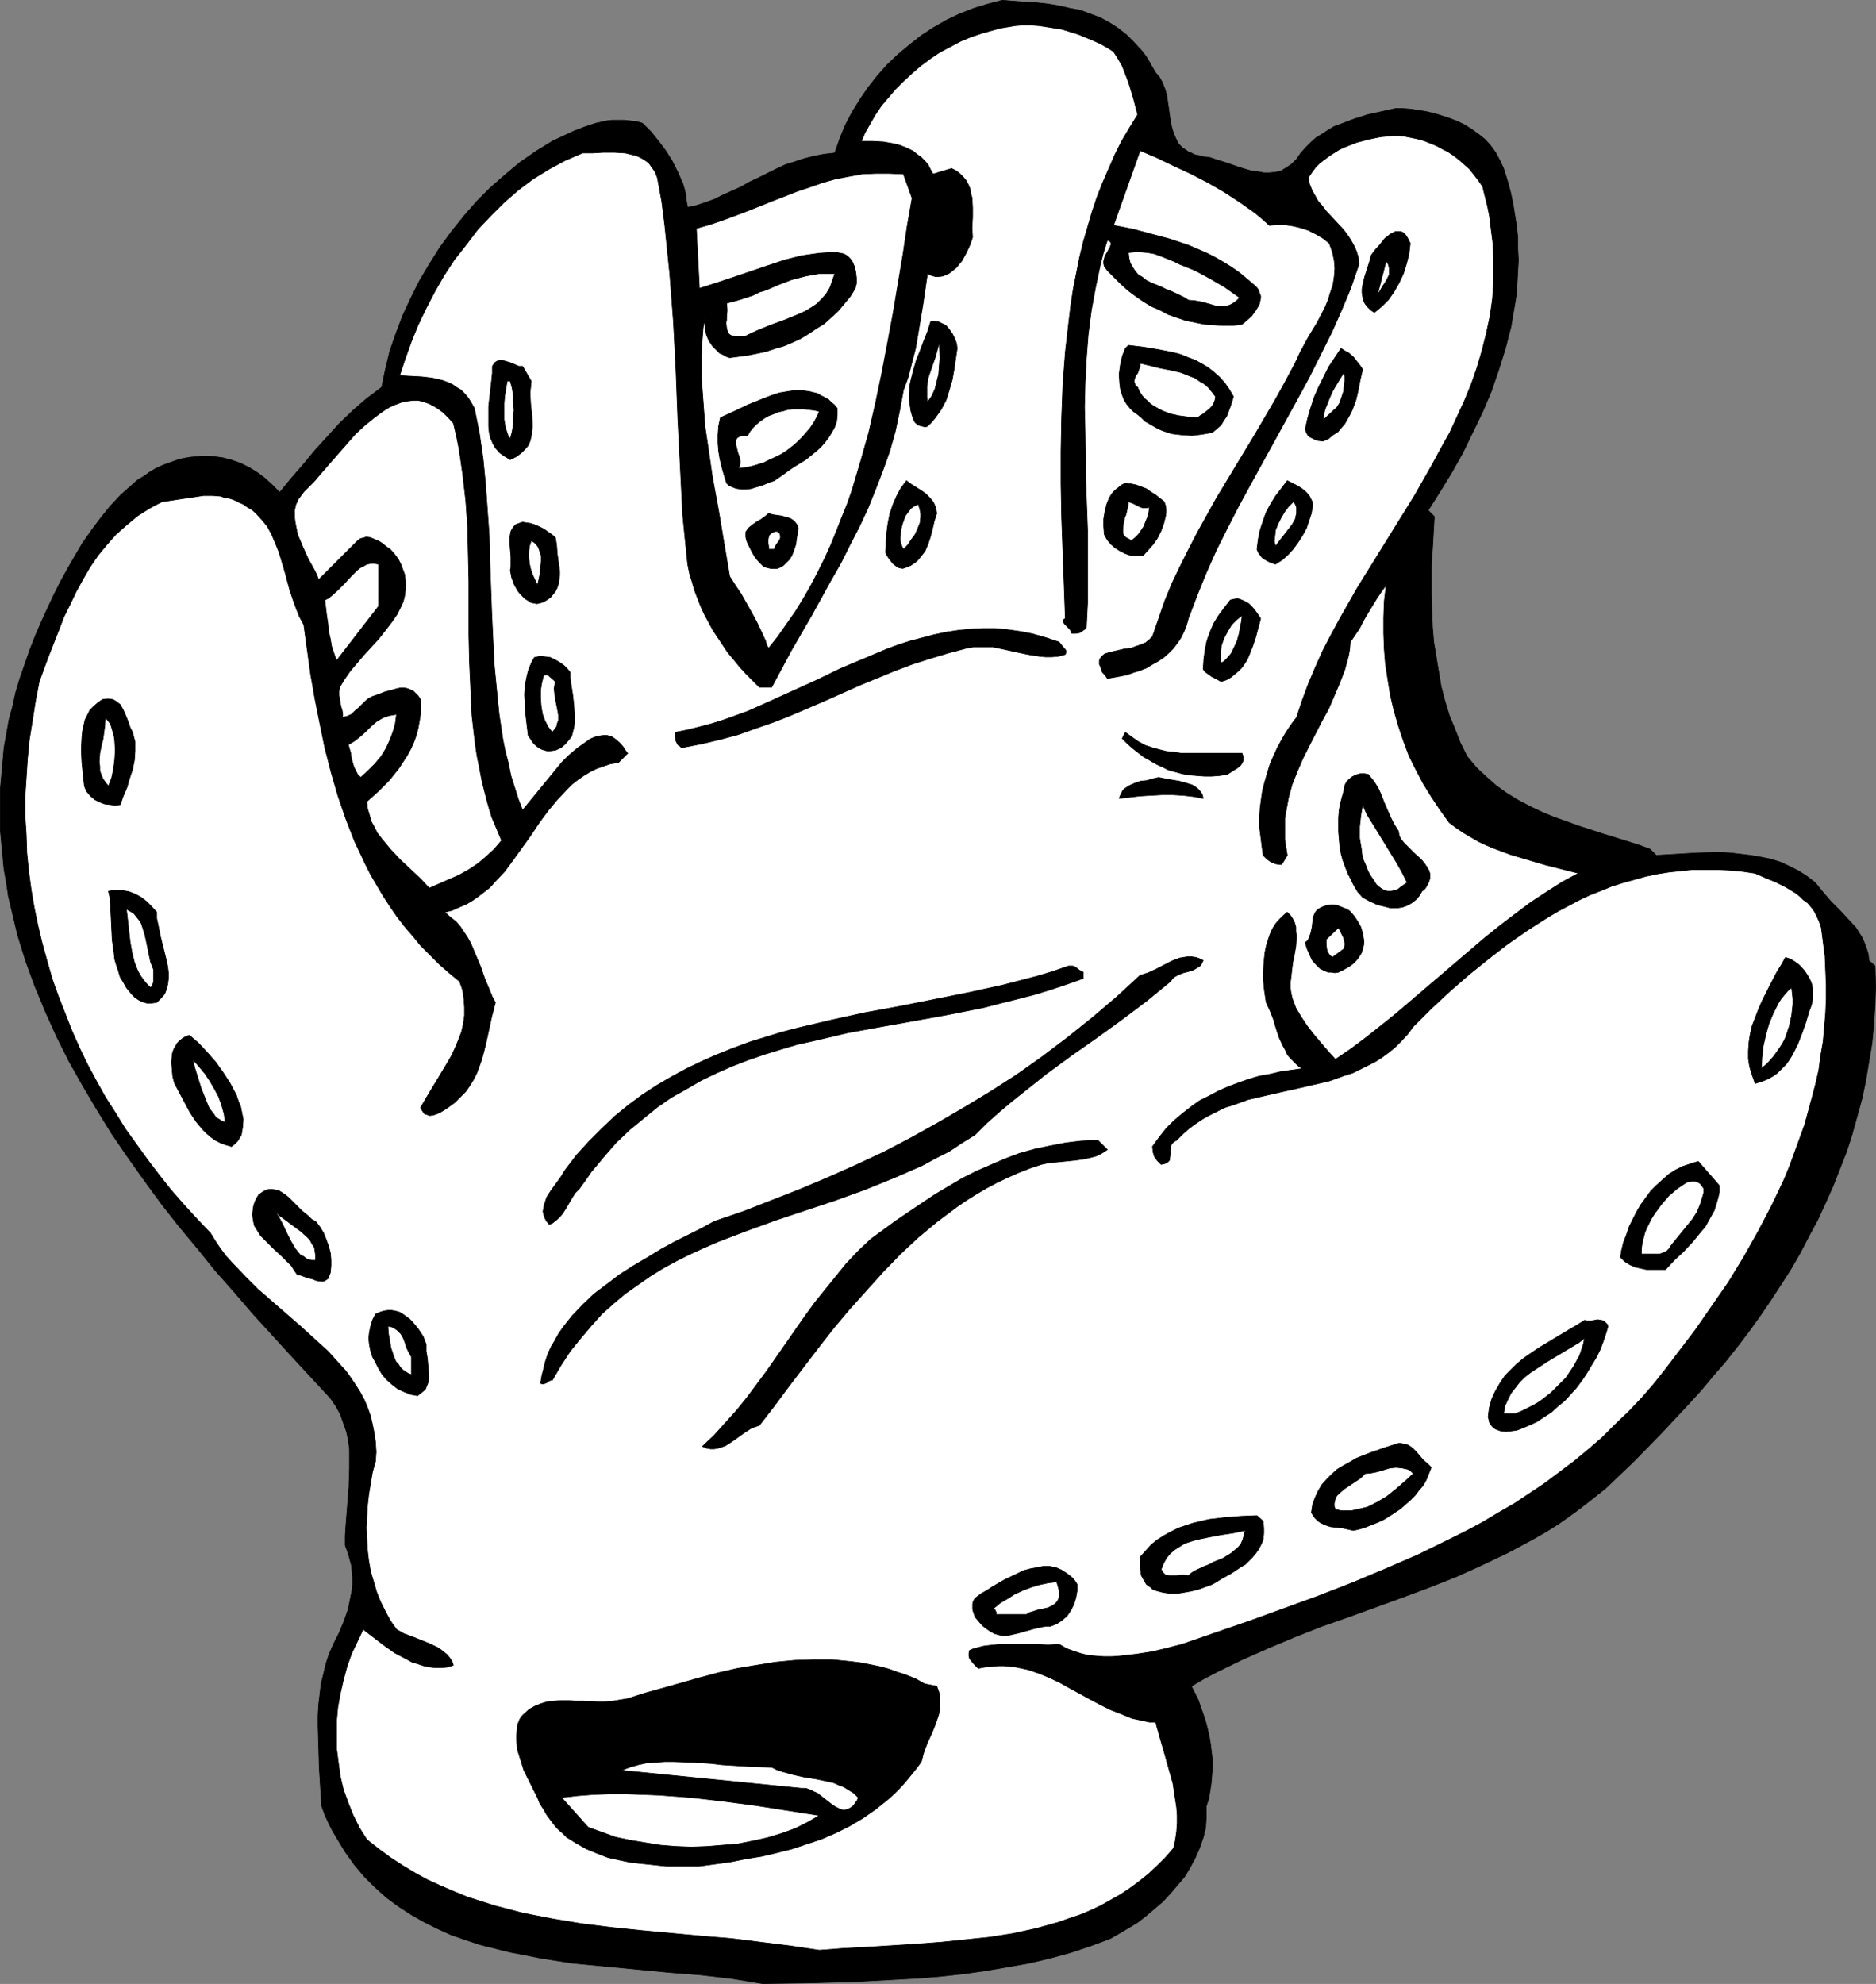
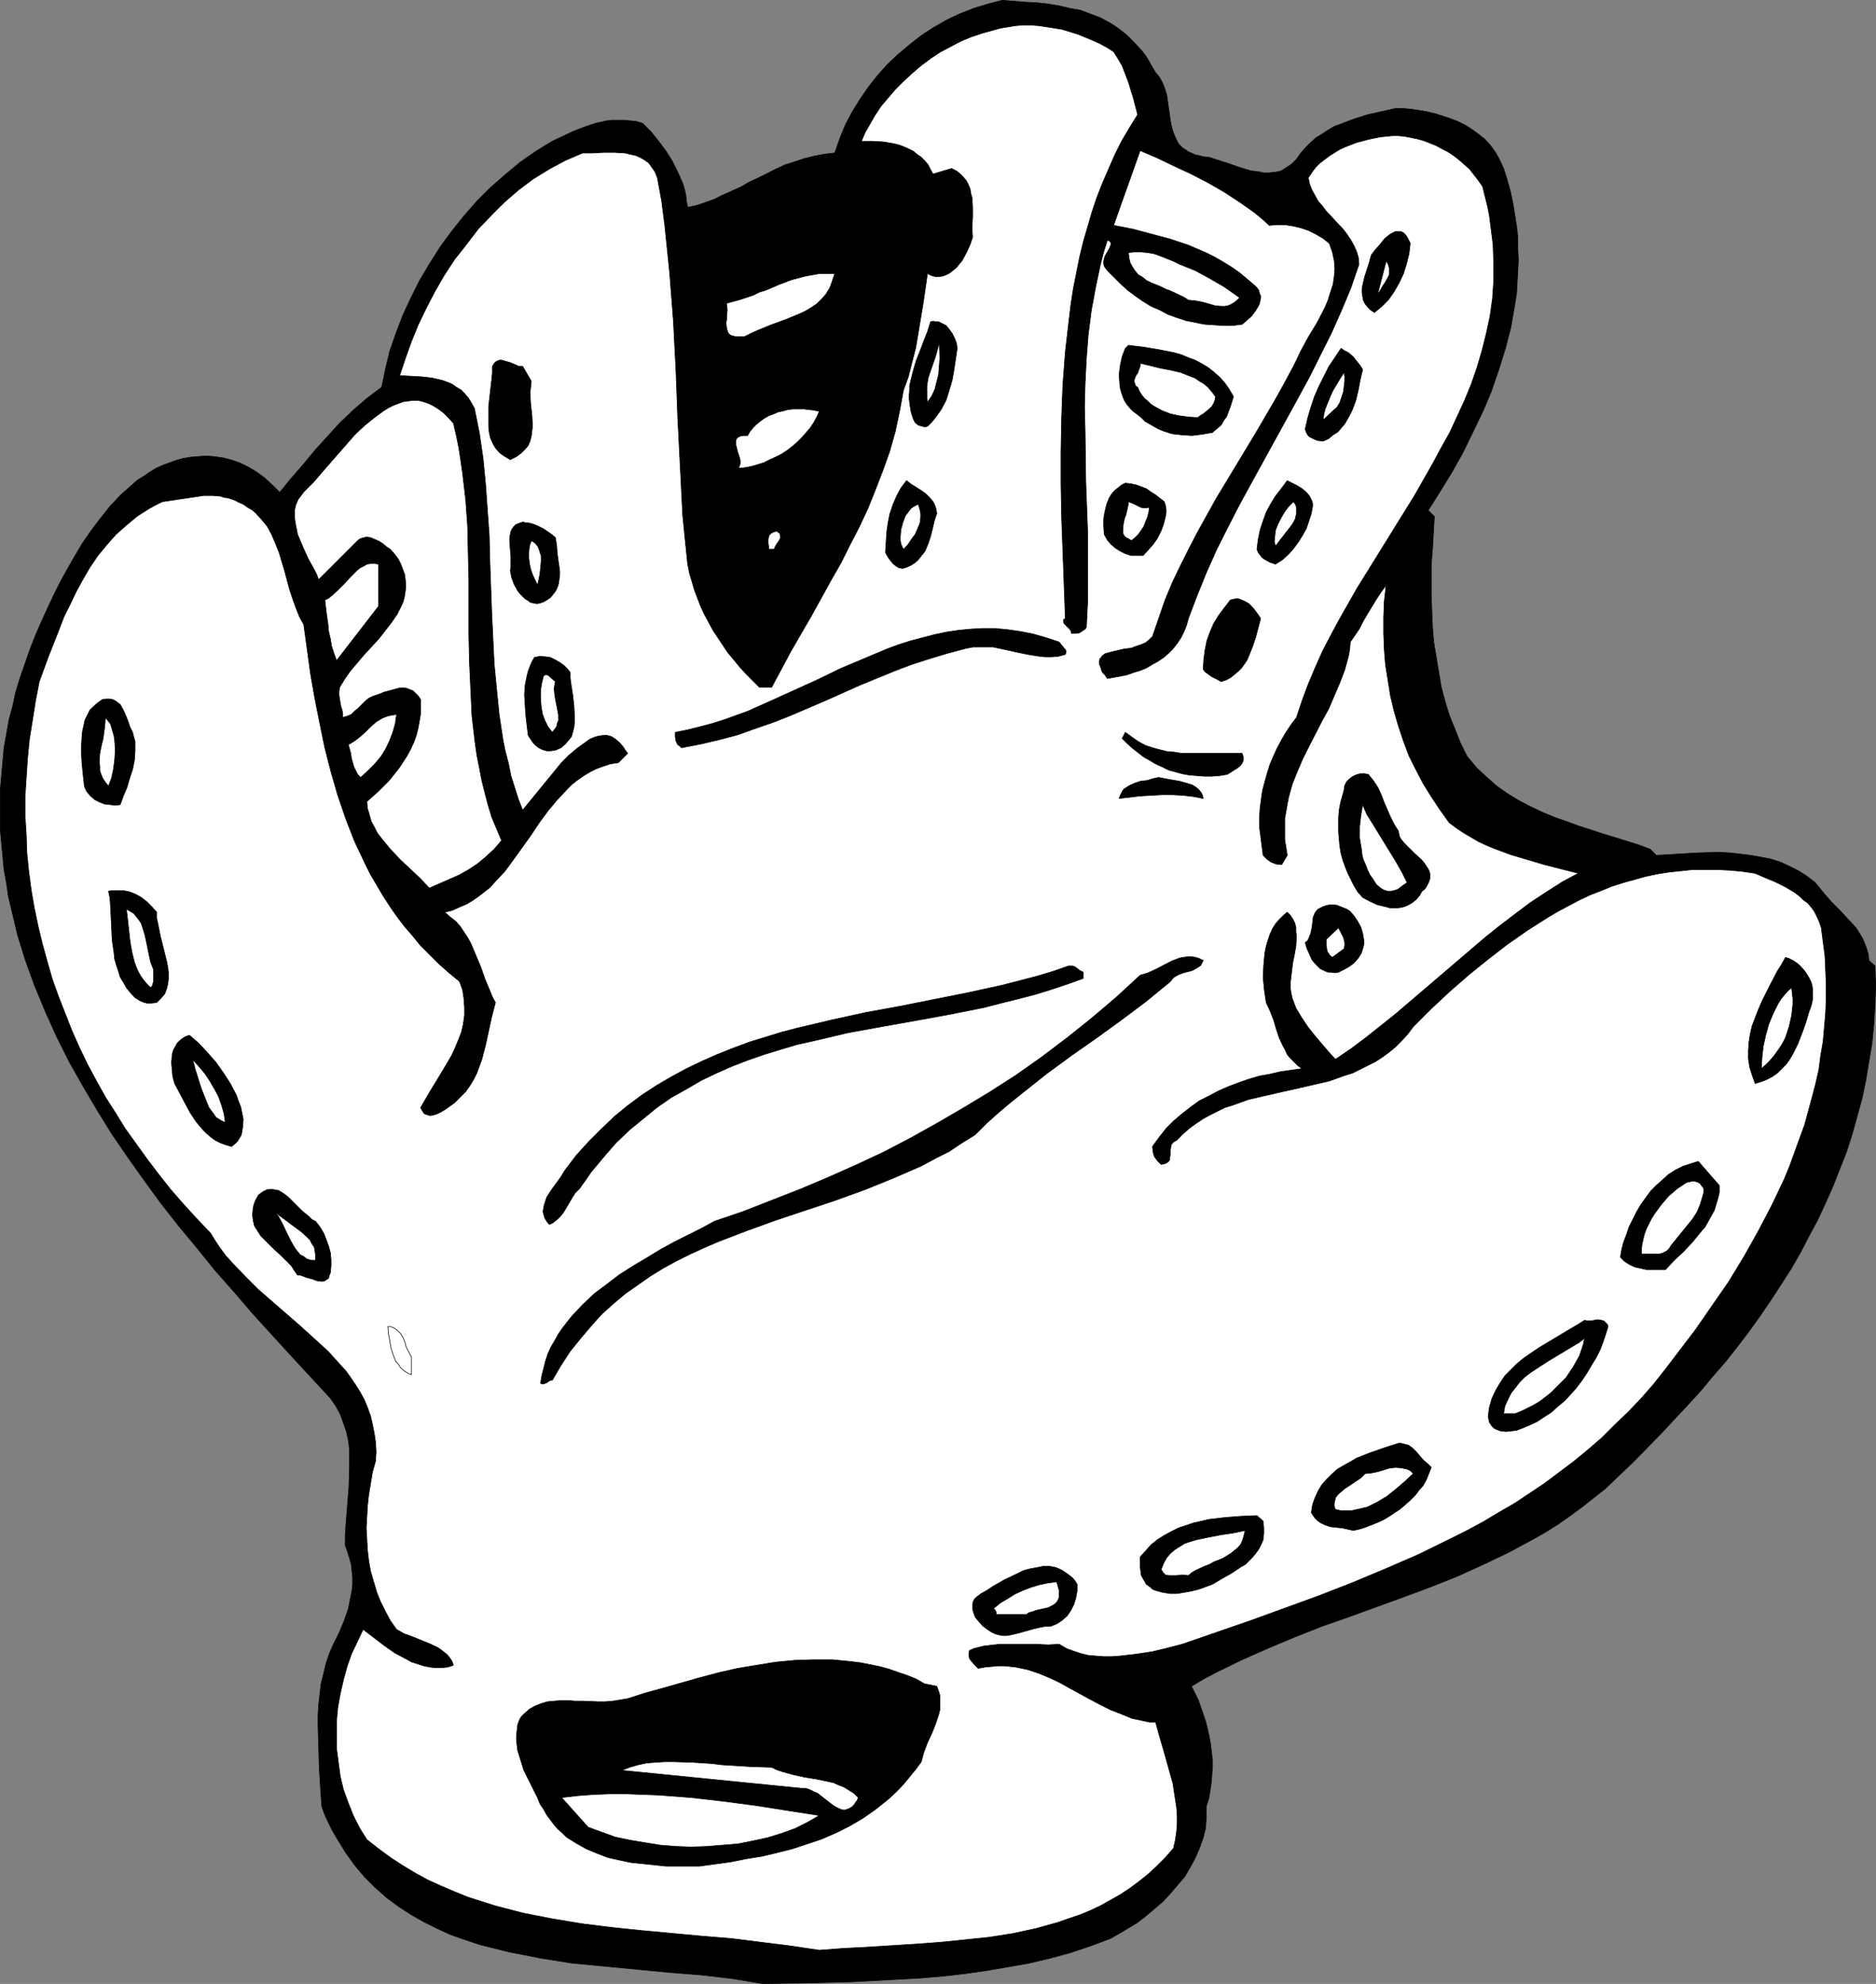
<svg xmlns="http://www.w3.org/2000/svg" xmlns:ns1="http://sodipodi.sourceforge.net/DTD/sodipodi-0.dtd" xmlns:ns2="http://www.inkscape.org/namespaces/inkscape" version="1.0" width="129.766mm" height="137.186mm" id="svg69" ns1:docname="Glove 4.wmf">
  <rect width="100%" height="100%" fill="#808080" stroke="none" />
  <ns1:namedview id="namedview69" pagecolor="#ffffff" bordercolor="#000000" borderopacity="0.25" ns2:showpageshadow="2" ns2:pageopacity="0.0" ns2:pagecheckerboard="0" ns2:deskcolor="#d1d1d1" ns2:document-units="mm" />
  <defs id="defs1">
    <pattern id="WMFhbasepattern" patternUnits="userSpaceOnUse" width="6" height="6" x="0" y="0" />
  </defs>
  <path style="fill:#000000;fill-opacity:1;fill-rule:evenodd;stroke:#000000;stroke-width:0.162px;stroke-linecap:round;stroke-linejoin:round;stroke-miterlimit:4;stroke-dasharray:none;stroke-opacity:1" d="m 302.111,18.985 0.97,1.131 0.808,1.454 0.646,1.616 0.485,1.616 0.485,3.393 0.485,3.393 0.323,1.616 0.485,1.616 0.646,1.454 0.646,1.293 1.131,1.131 0.808,0.485 0.646,0.485 0.808,0.323 0.97,0.485 0.97,0.162 1.131,0.323 1.616,0.162 1.454,0.485 3.07,0.969 3.232,1.131 3.232,0.969 1.616,0.162 1.616,0.323 h 1.454 l 1.616,-0.162 1.454,-0.323 1.293,-0.808 1.454,-0.969 1.293,-1.293 1.131,-1.616 1.293,-1.454 1.293,-1.293 1.454,-1.293 1.616,-0.969 1.454,-0.969 1.616,-0.969 1.778,-0.646 3.394,-1.293 3.555,-1.131 7.272,-1.616 h 1.939 l 2.101,0.162 4.04,0.646 2.101,0.485 2.101,0.646 1.939,0.646 2.101,0.808 1.939,0.969 1.778,1.131 1.778,1.293 1.616,1.293 1.454,1.616 1.293,1.777 1.131,2.1 0.97,2.1 0.97,3.07 0.808,2.908 0.646,3.07 0.485,2.908 0.485,3.07 0.323,2.908 v 3.07 l 0.162,2.908 -0.162,2.908 -0.162,2.908 -0.162,2.908 -0.485,3.07 -0.485,2.747 -0.485,2.908 -1.454,5.655 -1.778,5.655 -1.939,5.655 -2.262,5.332 -2.586,5.332 -2.586,5.332 -2.909,5.17 -3.07,5.009 -3.07,4.847 1.616,1.616 -0.485,8.402 -0.323,4.201 v 4.201 4.039 l 0.162,4.039 0.162,4.039 0.323,3.878 0.646,3.878 0.646,3.878 0.646,3.878 0.97,3.716 1.131,3.716 1.454,3.555 1.454,3.716 1.778,3.555 2.424,2.908 2.586,2.424 2.747,2.424 2.747,1.939 2.909,1.777 3.07,1.616 3.07,1.454 3.07,1.293 3.232,1.131 3.07,1.131 6.464,2.1 6.302,1.939 3.07,0.969 3.07,1.131 1.616,1.616 5.494,-0.323 5.494,-0.323 5.494,-0.162 2.747,0.162 2.747,0.323 2.747,0.323 2.747,0.485 2.424,0.485 2.586,0.808 2.424,1.131 2.262,1.131 2.262,1.454 2.101,1.616 2.101,2.585 2.101,2.424 2.262,2.262 2.101,2.262 2.101,2.262 0.808,1.293 0.808,1.293 0.646,1.454 0.485,1.293 0.485,1.616 0.162,1.616 1.616,1.454 0.162,5.17 -0.162,5.009 -0.323,5.009 -0.485,5.009 -0.808,4.847 -0.808,4.847 -0.97,4.686 -1.293,4.686 -1.293,4.686 -1.454,4.524 -1.778,4.524 -1.778,4.524 -1.939,4.363 -2.101,4.524 -2.262,4.201 -2.262,4.363 -2.424,4.201 -2.586,4.039 -2.747,4.201 -2.747,4.039 -2.909,4.039 -3.07,4.039 -3.07,3.878 -3.232,3.716 -3.232,3.878 -3.394,3.716 -6.949,7.433 -7.11,7.271 -7.434,7.109 -3.07,2.424 -3.07,2.424 -3.07,2.262 -3.232,2.262 -3.07,1.939 -3.394,1.939 -6.626,3.555 -6.787,3.232 -6.787,3.07 -6.949,2.747 -6.949,2.585 -7.11,2.585 -7.11,2.585 -6.949,2.424 -6.949,2.747 -6.949,2.908 -6.949,3.07 -6.626,3.232 -3.394,1.777 -3.232,1.939 1.778,3.555 1.293,3.716 0.646,1.939 0.485,1.939 0.485,2.1 0.323,1.939 0.485,4.039 v 2.1 l -0.162,2.1 -0.162,1.939 -0.323,2.1 -0.323,1.939 -0.646,1.939 v 2.908 l -0.162,2.747 -0.646,2.585 -0.97,2.747 -1.131,2.585 -1.293,2.424 -1.454,2.424 -1.778,2.1 -1.939,2.262 -1.939,2.1 -2.262,1.939 -2.101,1.777 -2.262,1.777 -2.424,1.454 -2.424,1.454 -2.262,1.293 -5.171,1.939 -5.333,1.777 -5.333,1.454 -5.494,1.293 -5.494,0.969 -5.656,0.969 -5.656,0.808 -5.818,0.646 -5.656,0.485 -5.818,0.323 -11.797,0.646 -11.958,0.323 -11.797,0.162 -3.878,-0.646 -3.878,-0.646 -8.242,-0.969 -8.242,-0.646 -8.403,-0.808 -8.403,-0.808 -8.565,-0.808 -8.242,-1.293 -4.04,-0.808 -4.202,-0.808 -3.878,-0.969 -3.878,-0.969 -3.878,-1.293 -3.717,-1.293 -3.555,-1.616 -3.555,-1.777 -3.394,-1.939 -3.232,-2.1 -3.07,-2.262 -3.07,-2.747 -2.747,-2.747 -2.586,-3.07 -2.424,-3.393 -2.262,-3.716 -1.131,-1.939 -0.97,-1.939 -0.97,-2.1 -0.808,-2.262 -0.162,-2.424 -0.162,-2.424 -0.323,-5.17 -0.162,-5.494 -0.162,-5.494 v -2.747 l 0.162,-2.747 0.323,-2.747 0.323,-2.747 0.646,-2.585 0.646,-2.747 0.808,-2.424 1.131,-2.585 1.454,-2.908 1.293,-3.07 1.131,-3.232 0.646,-3.232 0.323,-1.616 0.162,-1.616 v -1.777 l -0.162,-1.616 -0.162,-1.616 -0.485,-1.777 -0.485,-1.616 -0.646,-1.777 v -2.424 l 0.162,-2.585 0.808,-10.179 0.162,-5.009 v -2.424 -2.424 l -0.323,-2.424 -0.485,-2.262 -0.808,-2.262 -0.808,-2.262 -1.131,-2.1 -1.454,-2.1 -10.019,-10.826 -10.181,-11.149 -4.848,-5.655 -5.01,-5.655 -4.686,-5.817 -4.848,-5.817 -4.686,-5.978 -4.363,-5.978 -4.363,-6.14 -4.202,-6.14 -3.878,-6.301 -3.717,-6.301 -3.555,-6.301 -3.232,-6.463 -2.909,-6.463 -2.747,-6.625 -2.424,-6.625 -2.101,-6.786 -0.808,-3.393 -0.808,-3.393 -0.808,-3.393 -0.485,-3.393 -0.646,-3.555 -0.323,-3.393 -0.323,-3.393 -0.323,-3.555 v -3.555 -3.555 -3.555 l 0.323,-3.555 0.323,-3.555 0.323,-3.716 0.646,-3.555 0.646,-3.716 0.97,-3.555 0.808,-3.716 1.131,-3.716 1.293,-3.716 1.293,-3.716 1.454,-3.716 1.616,-3.716 1.778,-3.878 1.454,-3.07 1.616,-3.232 1.778,-3.232 1.939,-3.393 2.101,-3.555 2.262,-3.232 2.424,-3.232 2.586,-3.232 2.747,-2.908 2.909,-2.585 1.454,-1.293 1.616,-0.969 1.616,-1.131 1.616,-0.969 1.778,-0.808 1.778,-0.646 1.778,-0.646 1.778,-0.485 1.939,-0.323 1.939,-0.162 1.939,-0.162 2.101,0.162 2.424,0.323 2.424,0.646 2.262,0.808 2.262,1.131 2.101,1.293 1.939,1.454 1.939,1.777 1.939,1.939 2.909,-3.555 3.232,-3.716 3.07,-3.716 3.232,-3.555 3.232,-3.555 3.555,-3.393 3.555,-3.07 1.939,-1.454 1.939,-1.454 0.97,-4.686 1.131,-4.686 1.616,-4.686 1.778,-4.686 2.101,-4.524 2.262,-4.524 2.586,-4.363 2.747,-4.363 3.07,-4.201 3.232,-4.039 3.394,-3.878 3.555,-3.555 3.878,-3.393 3.878,-3.232 4.202,-2.908 4.202,-2.585 5.494,-2.585 2.909,-1.131 2.909,-0.969 2.909,-0.646 1.454,-0.162 h 1.616 1.454 l 1.616,0.162 1.616,0.162 1.616,0.485 2.262,2.262 1.939,2.424 1.939,2.585 1.616,2.585 1.454,2.908 1.293,2.908 0.485,1.616 0.323,1.454 0.162,1.616 0.323,1.616 2.262,-0.485 2.424,-0.808 2.262,-0.808 2.262,-1.131 4.686,-2.1 2.262,-1.293 2.424,-1.131 4.525,-2.262 2.424,-1.131 2.586,-0.808 2.424,-0.808 2.586,-0.646 2.586,-0.485 2.747,-0.323 1.293,-3.716 1.454,-3.555 1.778,-3.393 2.101,-3.393 2.101,-3.07 2.424,-3.07 2.586,-2.908 2.909,-2.747 2.909,-2.424 3.07,-2.424 3.232,-2.1 3.394,-1.939 3.394,-1.616 3.717,-1.454 3.717,-1.131 3.717,-0.969 5.979,0.485 3.07,0.162 2.909,0.323 2.909,0.485 2.747,0.646 2.747,0.485 2.586,0.969 2.586,0.969 2.424,1.293 2.262,1.454 2.262,1.777 1.939,1.939 2.101,2.262 0.97,1.293 0.808,1.293 0.808,1.454 z" id="path1" />
  <path style="fill:#ffffff;fill-opacity:1;fill-rule:evenodd;stroke:#000000;stroke-width:0.162px;stroke-linecap:round;stroke-linejoin:round;stroke-miterlimit:4;stroke-dasharray:none;stroke-opacity:1" d="m 291.122,13.492 1.131,1.777 1.131,1.939 0.808,2.1 0.808,2.1 1.293,4.201 1.131,4.363 -2.101,3.393 -2.101,3.555 -1.778,3.555 -1.616,3.716 -1.616,3.716 -1.454,3.716 -1.293,3.878 -1.131,3.878 -1.131,3.878 -0.97,4.039 -0.808,4.039 -0.808,4.039 -0.646,4.201 -0.485,4.039 -0.97,8.402 -0.646,8.564 -0.323,8.564 -0.162,8.725 v 8.725 l 0.162,8.725 0.323,8.725 0.646,17.612 -0.323,0.162 -0.162,0.162 v 0.485 l 0.162,0.485 0.485,0.485 0.485,0.485 0.485,0.485 0.323,0.485 0.162,0.646 h 1.131 l 0.97,-0.162 0.97,-0.646 0.485,-0.323 0.323,-0.485 0.323,-6.301 v -6.301 -12.765 l -0.485,-12.926 -0.162,-12.765 -0.162,-6.463 0.162,-6.301 0.323,-6.301 0.485,-6.301 0.808,-6.301 1.131,-6.14 1.293,-6.14 0.808,-3.07 0.97,-3.07 0.485,0.162 0.323,0.323 0.162,0.323 v 0.323 l -0.162,0.323 -0.162,0.485 -0.646,1.131 -0.646,1.131 -0.323,1.293 v 0.646 l 0.162,0.646 0.323,0.485 0.485,0.646 1.778,1.777 1.778,1.777 1.778,1.616 1.939,1.454 2.101,1.454 2.101,1.293 2.262,0.969 2.101,1.131 2.262,0.808 2.424,0.808 2.424,0.485 2.424,0.485 2.424,0.162 2.424,0.162 h 2.586 l 2.424,-0.323 1.131,-0.969 1.293,-1.131 0.97,-1.293 0.808,-1.293 0.323,-0.646 0.162,-0.808 0.162,-0.646 v -0.646 l -0.323,-0.646 -0.162,-0.808 -0.485,-0.646 -0.646,-0.646 -2.101,-1.777 -1.939,-1.616 -2.101,-1.454 -2.101,-1.293 -2.262,-1.293 -2.262,-1.131 -2.262,-0.969 -2.262,-0.969 -4.848,-1.616 -4.848,-1.293 -4.848,-1.293 -5.01,-0.969 6.949,-19.551 4.525,1.939 4.363,2.1 4.525,2.1 4.363,2.262 4.202,2.424 4.202,2.747 3.878,2.747 1.939,1.616 1.778,1.616 1.939,-0.162 h 2.101 l 2.101,0.323 2.101,0.485 1.939,0.646 1.939,0.969 1.939,1.131 1.616,1.293 0.808,2.262 0.485,2.262 0.162,2.1 -0.162,2.1 -0.323,2.1 -0.646,1.939 -0.646,2.1 -0.808,1.939 -2.101,4.039 -2.262,3.716 -2.101,3.878 -0.808,1.777 -0.97,1.939 -2.424,4.524 -2.424,4.363 -5.01,8.564 -10.342,17.127 -4.848,8.725 -2.262,4.363 -2.262,4.524 -2.101,4.363 -1.939,4.686 -1.616,4.686 -1.616,4.686 -0.808,0.808 -0.97,0.808 -1.131,0.485 -1.454,0.485 -1.293,0.485 -1.616,0.162 -2.747,0.646 -1.293,0.323 -1.131,0.323 -0.808,0.646 -0.162,0.323 -0.323,0.323 -0.162,0.485 v 0.485 0.485 l 0.323,0.646 0.162,0.646 0.323,0.808 0.646,0.646 0.646,0.969 3.555,-0.646 1.616,-0.323 1.778,-0.646 1.616,-0.485 1.616,-0.646 1.616,-0.969 1.454,-0.808 1.454,-0.969 1.293,-1.131 1.131,-1.131 1.131,-1.454 0.97,-1.454 0.808,-1.616 0.646,-1.616 0.485,-1.777 2.262,-5.978 2.424,-5.978 2.586,-5.817 2.909,-5.817 2.909,-5.655 3.07,-5.655 12.443,-22.621 3.07,-5.655 2.909,-5.817 2.909,-5.817 2.586,-5.817 2.424,-5.817 2.101,-6.14 -0.162,-1.777 -0.485,-1.616 -0.646,-1.454 -0.808,-1.454 -0.97,-1.454 -0.97,-1.293 -2.262,-2.424 -2.262,-2.424 -0.97,-1.293 -1.131,-1.293 -0.808,-1.454 -0.808,-1.454 -0.646,-1.616 -0.323,-1.616 0.97,-1.454 0.97,-1.293 1.131,-1.131 1.293,-0.969 1.293,-0.969 1.293,-0.808 1.293,-0.808 1.454,-0.646 2.909,-1.131 3.07,-0.808 3.07,-0.646 3.232,-0.323 h 1.616 l 1.616,0.162 1.616,0.323 1.616,0.323 1.778,0.485 1.616,0.646 1.616,0.646 1.454,0.808 1.616,0.808 1.454,0.969 1.454,1.131 1.293,1.131 1.454,1.293 1.131,1.454 1.131,1.454 1.131,1.616 0.646,2.585 0.646,2.585 0.485,2.424 0.323,2.585 0.646,5.009 0.162,4.847 v 4.686 l -0.323,4.686 -0.646,4.524 -0.97,4.524 -1.131,4.524 -1.293,4.363 -1.454,4.201 -1.778,4.363 -1.939,4.201 -1.939,4.201 -2.262,4.039 -2.262,4.201 -4.686,8.24 -5.01,8.079 -5.01,8.079 -5.01,8.079 -4.686,8.24 -2.262,4.201 -2.101,4.039 -1.939,4.363 -1.778,4.201 -1.616,4.363 -1.454,4.363 -1.454,1.939 -1.293,1.939 -1.131,1.939 -1.131,2.1 -0.97,2.1 -0.97,2.262 -0.646,2.1 -0.646,2.262 -0.646,2.424 -0.323,2.262 -0.323,2.424 -0.162,2.424 v 2.424 l 0.323,2.424 0.323,2.585 0.323,2.424 0.97,0.969 1.131,0.808 1.293,0.485 1.454,0.162 1.454,-2.424 -0.323,-2.1 -0.323,-1.939 v -1.939 -1.777 -1.939 l 0.323,-1.777 0.323,-1.777 0.323,-1.777 0.97,-3.555 1.293,-3.232 1.454,-3.393 1.616,-3.232 3.394,-6.625 1.778,-3.232 1.454,-3.393 1.454,-3.393 1.293,-3.393 0.97,-3.555 0.323,-1.777 0.162,-1.939 2.424,-3.555 0.97,-1.939 1.131,-1.939 2.262,-3.716 1.293,-1.939 1.293,-1.777 -0.485,4.201 -0.162,4.201 v 4.201 l 0.162,4.201 0.323,4.039 0.646,4.039 0.646,4.039 0.97,4.039 1.131,3.878 1.293,3.878 1.454,3.878 1.778,3.555 1.939,3.716 2.101,3.393 2.262,3.393 2.424,3.393 1.939,1.454 1.939,1.293 1.939,1.131 1.939,1.131 2.101,0.969 1.939,0.808 4.363,1.616 4.363,1.293 4.363,1.293 8.888,2.262 -4.202,2.262 -4.04,2.585 -4.202,2.747 -3.878,2.908 -4.04,3.07 -4.04,3.232 -7.757,6.625 -7.757,6.625 -7.757,6.625 -4.04,3.232 -3.878,3.07 -3.878,2.908 -4.04,2.747 -1.778,-1.939 -1.939,-2.262 -1.778,-2.1 -1.778,-2.262 -1.616,-2.424 -1.454,-2.424 -0.485,-1.293 -0.485,-1.293 -0.323,-1.454 -0.162,-1.293 v -1.293 l 0.162,-1.293 0.323,-2.747 0.162,-1.293 0.323,-1.454 0.485,-2.747 0.162,-2.585 -0.162,-1.293 v -1.131 l -0.323,-1.131 -0.485,-0.969 -0.646,-0.969 -0.808,-0.808 -1.131,0.969 -0.97,0.969 -0.97,1.131 -0.808,1.293 -0.646,1.454 -0.485,1.454 -0.485,1.616 -0.323,1.616 -0.162,1.454 -0.162,1.777 -0.162,3.232 0.323,3.393 0.485,3.232 0.97,2.1 0.97,2.424 0.646,2.262 0.808,2.424 0.97,2.1 0.646,1.131 0.485,1.131 0.808,0.969 0.97,0.969 0.97,0.969 1.131,0.808 -5.656,0.808 -2.747,0.646 -2.747,0.485 -2.747,0.808 -2.747,0.969 -2.586,0.969 -2.586,1.131 -2.424,1.293 -2.586,1.293 -2.262,1.616 -2.262,1.777 -2.101,1.777 -2.101,2.1 -1.778,2.262 -1.778,2.424 0.162,1.454 0.323,1.131 0.808,1.131 0.97,0.969 0.808,-0.162 0.485,-0.162 0.485,-0.323 0.323,-0.323 0.162,-0.323 v -0.485 l 0.162,-0.969 v -1.131 l 0.162,-0.969 0.162,-0.485 0.323,-0.323 0.323,-0.323 0.646,-0.323 1.616,-1.616 1.616,-1.454 1.778,-1.293 1.939,-1.293 1.778,-0.969 1.939,-0.969 1.939,-0.969 2.101,-0.646 4.04,-1.454 4.202,-0.969 4.202,-0.969 4.363,-0.969 4.202,-0.969 4.202,-0.969 4.04,-1.454 2.101,-0.646 1.939,-0.969 1.939,-0.969 1.939,-0.969 1.778,-1.131 1.778,-1.293 1.778,-1.454 1.616,-1.616 1.616,-1.777 1.454,-1.939 4.686,-4.686 4.848,-4.524 5.01,-4.363 5.01,-4.039 5.01,-3.878 5.333,-3.716 5.333,-3.393 2.747,-1.616 2.747,-1.454 2.747,-1.454 2.747,-1.293 2.909,-1.131 2.747,-1.131 3.07,-0.969 2.909,-0.808 2.909,-0.808 3.07,-0.646 3.07,-0.485 3.07,-0.323 3.07,-0.323 h 3.232 3.232 l 3.232,0.162 3.394,0.323 3.232,0.485 2.586,1.131 2.747,1.131 2.586,1.293 2.424,1.454 1.293,0.969 0.97,0.969 1.131,0.808 0.97,1.131 0.808,1.131 0.646,1.293 0.646,1.454 0.485,1.454 0.485,3.716 0.485,3.716 0.162,3.716 0.162,3.878 v 3.555 l -0.162,3.716 -0.323,3.716 -0.323,3.716 -0.646,3.716 -0.485,3.716 -0.808,3.555 -0.97,3.716 -0.97,3.555 -0.97,3.555 -1.293,3.555 -1.293,3.555 -1.293,3.555 -1.454,3.555 -3.232,6.786 -3.555,6.786 -3.717,6.625 -4.04,6.625 -4.363,6.301 -4.363,6.301 -4.686,6.14 -3.07,4.039 -3.07,3.878 -3.232,3.716 -3.394,3.555 -3.555,3.393 -3.394,3.393 -3.555,3.07 -3.717,3.07 -3.878,2.908 -3.878,2.908 -3.878,2.585 -3.878,2.585 -4.202,2.424 -4.04,2.424 -4.202,2.262 -4.202,2.1 -8.565,4.201 -8.565,3.716 -8.888,3.716 -8.726,3.393 -8.888,3.232 -8.888,3.232 -8.888,3.07 -8.888,3.07 -3.717,0.969 -4.04,0.969 -4.202,0.646 -4.202,0.485 -2.101,0.162 h -2.262 l -2.101,-0.162 -1.939,-0.162 -1.939,-0.485 -1.939,-0.646 -1.778,-0.646 -1.939,-1.131 -2.909,0.162 -3.232,-0.162 h -6.302 -3.07 l -2.909,0.323 -1.293,0.162 -1.293,0.323 -1.293,0.323 -1.131,0.485 -0.162,0.808 v 0.646 l 0.162,0.646 0.323,0.485 0.97,1.131 0.97,0.969 1.778,-0.323 1.778,-0.162 1.616,-0.162 h 1.616 l 1.616,0.162 1.454,0.162 3.07,0.646 2.909,0.969 2.747,1.131 2.747,1.293 2.586,1.454 5.333,2.908 2.747,1.454 2.586,1.293 2.909,1.131 2.747,1.131 3.07,0.646 1.454,0.323 h 1.616 l 1.131,4.039 1.131,3.878 1.131,4.039 1.131,4.039 0.646,4.201 0.323,2.1 0.162,2.1 v 2.1 l -0.162,2.1 -0.323,2.262 -0.485,2.1 -2.101,2.424 -2.262,2.262 -2.262,2.1 -2.424,1.939 -2.424,1.777 -2.424,1.616 -2.586,1.454 -2.586,1.454 -2.747,1.293 -2.747,1.131 -2.909,0.969 -2.747,0.969 -2.909,0.808 -2.909,0.808 -5.979,1.293 -6.141,0.969 -6.302,0.646 -6.302,0.646 -6.464,0.485 -12.766,0.808 -6.302,0.323 -6.302,0.485 -7.595,-1.131 -7.757,-0.969 -7.757,-0.969 -7.918,-0.646 -15.675,-1.454 -7.757,-0.808 -7.757,-0.969 -7.757,-1.293 -7.434,-1.454 -3.717,-0.969 -3.717,-0.969 -3.555,-1.131 -3.555,-1.131 -3.555,-1.454 -3.394,-1.454 -3.555,-1.616 -3.232,-1.777 -3.232,-1.939 -3.232,-2.1 -3.07,-2.262 -3.07,-2.424 -1.939,-3.07 -1.616,-3.232 -1.293,-3.232 -1.293,-3.555 -0.808,-3.393 -0.485,-3.555 -0.485,-3.716 v -3.555 -3.716 l 0.323,-3.555 0.646,-3.555 0.808,-3.555 0.97,-3.555 1.131,-3.232 1.616,-3.393 1.454,-3.07 2.747,2.1 2.747,2.1 2.747,1.939 3.07,1.616 1.454,0.808 1.616,0.485 1.454,0.485 1.616,0.323 1.454,0.162 h 1.616 l 1.616,-0.162 1.454,-0.485 -0.323,-0.969 -0.646,-0.969 -0.646,-0.808 -0.808,-0.646 -0.808,-0.646 -0.97,-0.646 -2.101,-0.969 -4.363,-1.777 -2.262,-0.808 -1.939,-1.131 -1.616,-2.262 -1.293,-2.424 -1.293,-2.585 -0.97,-2.424 -0.808,-2.747 -0.808,-2.747 -0.485,-2.747 -0.323,-2.747 -0.162,-2.908 -0.162,-2.908 0.162,-2.908 0.162,-2.908 0.323,-2.908 0.485,-2.908 0.485,-2.908 0.808,-2.908 0.162,-2.424 -0.162,-2.585 -0.323,-2.262 -0.485,-2.424 -0.485,-2.1 -0.808,-2.262 -0.808,-1.939 -1.131,-2.1 -1.131,-1.777 -1.293,-1.939 -1.293,-1.777 -1.616,-1.777 -3.07,-3.393 -3.555,-3.232 -3.555,-3.232 -3.717,-3.232 -7.434,-6.463 -3.394,-3.393 -3.394,-3.555 -1.616,-1.777 -1.454,-1.939 -1.293,-1.939 -1.293,-2.1 -3.555,-3.716 -3.394,-3.716 -3.394,-3.878 -3.07,-3.878 -3.07,-4.039 -2.909,-4.039 -2.909,-4.039 -2.586,-4.201 -2.586,-4.039 -2.424,-4.363 -2.262,-4.201 -2.101,-4.363 -1.939,-4.363 -1.778,-4.524 -1.778,-4.524 -1.616,-4.524 -1.293,-4.524 -1.293,-4.686 -1.131,-4.686 -0.97,-4.686 -0.808,-4.686 -0.646,-4.847 -0.485,-4.847 -0.162,-4.847 -0.323,-4.847 v -5.009 l 0.323,-4.847 0.323,-5.009 0.485,-5.009 0.808,-5.009 0.808,-5.17 0.97,-5.009 2.424,-6.625 2.747,-6.948 1.293,-3.393 1.616,-3.232 1.616,-3.393 1.778,-3.232 1.778,-3.07 2.101,-3.07 2.262,-2.747 2.424,-2.747 2.747,-2.424 2.909,-2.424 3.07,-1.939 1.778,-0.969 1.616,-0.808 2.262,-0.323 2.101,-0.323 4.363,-0.646 2.101,-0.323 h 2.262 l 2.101,0.162 0.97,0.323 1.131,0.162 1.454,0.485 1.293,0.646 1.131,0.485 1.131,0.808 1.131,0.646 0.97,0.808 1.616,1.777 1.454,1.777 1.131,2.1 0.97,2.262 0.97,2.424 1.454,4.847 1.293,4.847 0.808,2.424 0.808,2.262 0.97,2.424 1.131,2.1 1.778,12.926 1.131,6.463 1.293,6.463 1.293,6.301 1.616,6.301 1.778,6.14 2.101,6.14 2.262,5.817 1.454,3.07 1.293,2.747 1.454,2.908 1.616,2.747 1.616,2.747 1.778,2.747 1.778,2.585 2.101,2.747 2.101,2.424 2.101,2.585 2.424,2.424 2.424,2.424 2.586,2.262 2.747,2.262 0.808,2.262 0.323,2.262 0.162,2.262 v 2.1 l -0.323,2.262 -0.485,2.1 -0.808,2.1 -0.808,1.939 -0.97,2.1 -1.131,1.939 -2.424,4.039 -2.262,3.716 -2.262,3.878 0.323,0.646 0.323,0.485 0.323,0.485 0.485,0.162 0.485,0.162 0.485,0.162 0.97,-0.162 0.97,-0.323 0.97,-0.485 0.808,-0.485 0.97,-0.646 1.778,-1.293 1.454,-1.454 1.454,-1.454 1.131,-1.616 0.97,-1.616 0.808,-1.616 0.646,-1.777 0.646,-1.777 0.97,-3.716 0.808,-3.716 0.808,-3.716 0.97,-3.716 -0.808,-1.454 -0.646,-1.616 -1.293,-3.07 -1.131,-3.232 -1.293,-3.07 -1.293,-3.07 -0.808,-1.454 -0.97,-1.454 -0.97,-1.454 -1.131,-1.293 -1.454,-1.131 -1.454,-1.293 1.939,-0.485 1.778,-0.808 1.939,-0.808 1.616,-0.969 1.616,-1.131 1.454,-1.131 1.454,-1.131 1.293,-1.454 2.586,-2.747 2.262,-3.07 4.525,-6.301 2.262,-3.393 2.262,-3.07 2.424,-2.908 2.586,-2.747 1.293,-1.293 1.454,-1.131 1.616,-1.131 1.616,-0.969 1.616,-0.808 1.778,-0.646 1.939,-0.646 2.101,-0.323 2.424,-2.424 -0.646,-0.808 -0.485,-0.808 -0.97,-1.131 -1.131,-0.969 -0.97,-0.646 -1.131,-0.323 h -1.131 l -1.131,0.162 -1.131,0.323 -1.131,0.485 -1.131,0.808 -2.262,1.616 -2.101,1.777 -0.97,0.969 -0.97,0.969 -10.181,12.441 -1.131,-2.908 -0.97,-3.07 -0.97,-3.07 -0.646,-3.232 -0.808,-3.07 -0.646,-3.232 -0.97,-6.463 -0.646,-6.463 -0.646,-6.625 -0.323,-6.625 -0.323,-6.786 -0.485,-13.411 -0.162,-6.786 -0.485,-6.786 -0.485,-6.786 -0.646,-6.625 -0.97,-6.625 -1.293,-6.463 -0.808,-1.454 -0.808,-1.293 -0.97,-1.131 -0.97,-0.969 -1.131,-0.646 -1.131,-0.808 -1.131,-0.485 -1.293,-0.485 -2.747,-0.646 -2.747,-0.323 -5.818,-0.323 1.454,-4.363 1.616,-4.524 1.778,-4.363 2.101,-4.363 2.262,-4.363 2.424,-4.201 2.747,-4.201 3.07,-3.878 3.07,-4.039 3.394,-3.555 3.394,-3.393 3.717,-3.232 3.878,-2.908 2.101,-1.293 2.101,-1.293 2.101,-1.131 2.101,-1.131 2.262,-0.969 2.262,-0.969 h 2.586 l 2.747,-0.162 h 3.07 l 2.747,0.162 1.293,0.323 1.454,0.323 1.131,0.485 1.131,0.646 1.131,0.808 0.808,1.131 0.808,1.131 0.646,1.616 1.131,6.14 0.808,6.301 0.646,6.301 0.646,6.301 0.97,12.603 0.646,12.441 0.485,12.765 0.646,12.603 0.646,12.765 0.646,6.463 0.646,6.301 0.485,2.424 0.646,2.1 0.646,2.262 0.808,2.1 0.808,2.1 0.97,2.1 1.131,2.1 1.131,2.1 1.293,1.939 1.293,1.939 1.293,1.939 1.616,1.939 1.454,1.777 1.616,1.777 3.555,3.555 h 3.232 l 5.01,-9.371 5.333,-9.21 5.171,-9.371 2.586,-4.524 2.424,-4.847 2.424,-4.686 2.262,-4.847 1.939,-4.847 1.939,-5.009 1.778,-5.009 1.454,-5.17 1.131,-5.332 0.97,-5.332 1.293,-3.555 0.97,-3.878 0.97,-3.716 0.646,-3.878 1.293,-7.756 1.131,-7.756 0.97,0.485 1.131,0.323 h 0.808 l 1.131,-0.162 0.808,-0.323 0.97,-0.485 0.808,-0.646 0.97,-0.808 0.646,-0.808 0.808,-0.969 1.131,-2.1 0.97,-2.1 0.323,-0.969 0.323,-0.969 -0.162,-2.424 0.162,-2.747 v -2.585 l -0.162,-2.585 -0.323,-1.131 -0.162,-1.131 -0.485,-1.131 -0.485,-0.969 -0.808,-0.969 -0.808,-0.808 -0.97,-0.808 -1.293,-0.646 -4.848,1.454 -0.646,-1.131 -0.646,-1.293 -0.808,-0.969 -0.97,-0.969 -1.131,-0.808 -0.97,-0.808 -1.293,-0.646 -1.131,-0.485 -1.293,-0.485 -1.293,-0.323 -2.747,-0.485 -2.909,-0.162 h -2.909 l 0.97,-2.262 1.293,-2.262 1.293,-2.262 1.616,-2.424 1.778,-2.1 1.939,-2.262 2.101,-2.1 2.262,-2.1 2.262,-1.939 2.586,-1.939 2.424,-1.616 2.747,-1.454 2.747,-1.454 2.747,-1.131 2.909,-0.969 2.909,-0.808 1.778,-0.485 1.939,-0.323 1.939,-0.323 1.939,-0.162 h 2.101 l 2.101,0.162 2.101,0.323 2.101,0.323 1.939,0.323 2.101,0.646 2.101,0.646 1.939,0.808 1.939,0.808 1.778,0.808 1.778,0.969 z" id="path2" />
-   <path style="fill:#ffffff;fill-opacity:1;fill-rule:evenodd;stroke:#000000;stroke-width:0.162px;stroke-linecap:round;stroke-linejoin:round;stroke-miterlimit:4;stroke-dasharray:none;stroke-opacity:1" d="m 238.441,51.785 -1.293,7.433 -1.131,7.594 -1.293,7.594 -1.293,7.756 -1.454,7.756 -1.454,7.594 -1.616,7.756 -1.778,7.756 -2.101,7.433 -2.262,7.594 -1.293,3.716 -1.454,3.555 -1.454,3.716 -1.454,3.555 -1.616,3.555 -1.778,3.555 -1.778,3.393 -1.939,3.393 -2.101,3.393 -2.262,3.232 -2.262,3.232 -2.424,3.07 -0.485,-0.808 -0.323,-1.131 -0.97,-2.1 -1.131,-2.424 -1.293,-2.424 -1.454,-2.585 -1.454,-2.585 -1.616,-2.424 -1.454,-2.262 -1.454,-8.564 -1.454,-8.725 -1.616,-8.725 -1.293,-8.887 -0.646,-4.363 -0.323,-4.363 -0.323,-4.363 -0.323,-4.363 v -4.201 l 0.162,-4.201 0.323,-4.201 0.646,-4.039 -0.323,1.939 0.162,1.939 0.323,1.777 0.646,1.616 0.97,1.454 1.293,1.293 0.646,0.646 0.808,0.323 0.808,0.485 0.97,0.323 2.424,-0.323 2.424,-0.323 2.424,-0.485 2.262,-0.485 2.424,-0.808 2.262,-0.646 2.262,-0.969 2.101,-0.969 2.101,-1.293 1.939,-1.293 2.101,-1.293 1.778,-1.616 1.778,-1.616 1.616,-1.939 1.616,-1.939 1.293,-2.1 0.323,-1.293 V 72.629 l -0.162,-1.454 -0.323,-1.454 -0.646,-1.454 -0.485,-0.646 -0.485,-0.485 -0.646,-0.485 -0.646,-0.323 -0.808,-0.162 -0.808,-0.162 h -2.262 l -2.424,0.162 -2.262,0.323 -2.262,0.323 -4.525,1.131 -4.363,1.454 -9.05,3.07 -4.363,1.454 -4.525,1.454 -0.808,-15.673 3.394,-0.969 3.394,-1.131 6.464,-2.424 6.464,-2.585 6.626,-2.585 3.394,-1.131 3.232,-1.131 3.394,-0.969 3.394,-0.646 3.555,-0.646 3.555,-0.162 h 3.555 l 3.717,0.162 z" id="path3" />
  <path style="fill:#000000;fill-opacity:1;fill-rule:evenodd;stroke:#000000;stroke-width:0.162px;stroke-linecap:round;stroke-linejoin:round;stroke-miterlimit:4;stroke-dasharray:none;stroke-opacity:1" d="m 368.69,63.58 -0.323,2.747 -0.646,2.585 -0.808,2.585 -1.131,2.424 -1.293,2.262 -1.454,2.1 -1.778,1.777 -0.97,0.808 -0.97,0.808 -0.97,-0.646 -0.808,-0.808 -0.646,-0.808 -0.485,-0.969 -0.162,-0.969 -0.162,-0.969 v -0.969 l 0.162,-0.969 0.485,-2.1 1.293,-4.039 0.485,-1.777 0.485,-0.646 0.485,-0.646 1.293,-1.454 1.293,-1.616 0.646,-0.485 0.808,-0.646 0.646,-0.323 0.646,-0.323 h 0.808 0.646 l 0.646,0.323 0.646,0.646 0.485,0.808 z" id="path4" />
  <path style="fill:#ffffff;fill-opacity:1;fill-rule:evenodd;stroke:#000000;stroke-width:0.162px;stroke-linecap:round;stroke-linejoin:round;stroke-miterlimit:4;stroke-dasharray:none;stroke-opacity:1" d="m 324.088,77.799 -0.808,0.808 -0.646,0.485 -0.808,0.485 -0.808,0.323 -0.808,0.162 h -0.808 l -1.778,-0.162 -1.616,-0.485 -1.778,-0.485 -1.778,-0.323 -1.778,-0.162 -0.97,-0.646 -1.293,-0.646 -2.424,-1.131 -1.293,-0.485 -1.293,-0.646 -2.424,-0.969 -1.293,-0.646 -0.97,-0.808 -1.131,-0.646 -0.808,-0.969 -0.646,-0.969 -0.646,-1.131 -0.323,-1.293 -0.162,-1.454 1.616,-0.162 h 1.616 l 1.778,0.162 1.778,0.323 1.778,0.646 1.616,0.646 1.616,0.646 1.616,0.808 4.04,1.616 3.878,2.1 3.878,2.262 z" id="path5" />
  <path style="fill:#ffffff;fill-opacity:1;fill-rule:evenodd;stroke:#000000;stroke-width:0.162px;stroke-linecap:round;stroke-linejoin:round;stroke-miterlimit:4;stroke-dasharray:none;stroke-opacity:1" d="m 360.125,76.991 2.262,-8.725 0.485,0.646 0.162,0.485 0.162,0.646 v 0.485 1.293 l -0.485,0.969 -0.646,1.131 -0.646,0.969 -0.646,1.131 z" id="path6" />
  <path style="fill:#ffffff;fill-opacity:1;fill-rule:evenodd;stroke:#000000;stroke-width:0.162px;stroke-linecap:round;stroke-linejoin:round;stroke-miterlimit:4;stroke-dasharray:none;stroke-opacity:1" d="m 218.241,71.498 -0.646,1.939 -0.646,1.777 -0.97,1.616 -1.131,1.293 -1.293,1.293 -1.454,0.969 -1.616,0.969 -1.778,0.808 -3.555,1.454 -3.555,1.293 -3.555,1.454 -1.778,0.808 -1.616,0.808 h -1.131 -1.131 l -0.808,-0.162 -0.485,-0.162 -0.485,-0.323 -0.323,-0.485 -0.162,-0.485 -0.162,-0.646 -0.162,-1.293 0.162,-0.808 v -0.808 l 0.162,-1.777 -0.162,-1.777 3.555,-0.969 3.394,-1.131 1.616,-0.808 1.616,-0.485 3.394,-1.454 3.394,-1.293 3.717,-0.969 1.778,-0.323 1.778,-0.323 h 1.939 z" id="path7" />
  <path style="fill:#000000;fill-opacity:1;fill-rule:evenodd;stroke:#000000;stroke-width:0.162px;stroke-linecap:round;stroke-linejoin:round;stroke-miterlimit:4;stroke-dasharray:none;stroke-opacity:1" d="m 250.237,91.048 -0.808,5.494 -0.485,2.747 -0.808,2.747 -0.808,2.585 -1.293,2.424 -0.808,1.131 -0.808,1.131 -0.97,1.131 -0.97,0.969 -0.646,0.162 -0.646,-0.162 -0.646,-0.162 -0.485,-0.162 -0.808,-0.646 -0.485,-0.969 -0.323,-0.969 -0.323,-1.131 -0.323,-2.262 -0.162,-1.454 0.162,-1.454 v -1.293 l 0.323,-1.454 0.646,-2.585 0.808,-2.747 0.97,-2.424 0.97,-2.585 0.97,-2.424 0.808,-2.585 0.646,-0.162 0.808,0.162 h 0.646 l 0.646,0.323 1.293,0.646 0.808,0.969 0.808,1.131 0.646,1.293 0.485,1.293 z" id="path8" />
  <path style="fill:#ffffff;fill-opacity:1;fill-rule:evenodd;stroke:#000000;stroke-width:0.162px;stroke-linecap:round;stroke-linejoin:round;stroke-miterlimit:4;stroke-dasharray:none;stroke-opacity:1" d="m 242.481,105.105 -0.162,-1.131 v -0.969 -2.1 l 0.323,-2.1 0.646,-1.939 1.293,-3.716 0.485,-1.777 0.485,-1.939 0.162,4.201 -0.162,2.1 -0.162,2.1 -0.485,1.939 -0.485,1.939 -0.808,1.777 z" id="path9" />
  <path style="fill:#000000;fill-opacity:1;fill-rule:evenodd;stroke:#000000;stroke-width:0.162px;stroke-linecap:round;stroke-linejoin:round;stroke-miterlimit:4;stroke-dasharray:none;stroke-opacity:1" d="m 322.472,103.651 -0.808,2.585 -0.485,1.293 -0.485,1.293 -0.808,1.131 -0.646,1.131 -1.131,0.969 -1.131,0.969 -2.747,0.485 -2.586,0.323 -2.586,-0.162 -2.747,-0.323 -2.424,-0.808 -1.131,-0.485 -1.131,-0.646 -1.131,-0.646 -1.131,-0.646 -0.97,-0.969 -0.97,-0.808 -1.131,-0.808 -0.808,-0.808 -0.808,-0.969 -0.646,-0.969 -0.485,-1.131 -0.323,-0.969 -0.323,-1.131 -0.162,-1.293 -0.162,-2.424 0.323,-2.424 0.485,-2.262 0.808,-2.1 0.808,-0.808 4.04,0.485 3.878,0.646 4.04,0.808 1.778,0.485 1.939,0.808 1.778,0.646 1.778,0.969 1.616,0.969 1.454,1.131 1.616,1.454 1.293,1.454 1.131,1.616 z" id="path10" />
  <path style="fill:#000000;fill-opacity:1;fill-rule:evenodd;stroke:#000000;stroke-width:0.162px;stroke-linecap:round;stroke-linejoin:round;stroke-miterlimit:4;stroke-dasharray:none;stroke-opacity:1" d="m 356.247,96.542 -0.646,2.747 -0.485,2.585 -0.646,2.747 -0.97,2.585 -0.646,1.293 -0.646,1.131 -0.646,1.131 -0.97,1.131 -0.808,0.969 -1.293,0.808 -1.131,0.969 -1.454,0.646 -1.454,-0.162 -0.808,-0.323 -0.646,-0.323 -0.646,-0.323 -0.485,-0.485 -0.323,-0.646 -0.323,-0.808 0.646,-2.908 0.808,-2.747 0.97,-2.908 1.131,-2.585 1.293,-2.585 1.293,-2.585 1.616,-2.424 1.616,-2.424 0.97,0.646 0.97,0.485 1.293,1.131 1.131,1.454 0.646,0.808 z" id="path11" />
  <path style="fill:#000000;fill-opacity:1;fill-rule:evenodd;stroke:#000000;stroke-width:0.162px;stroke-linecap:round;stroke-linejoin:round;stroke-miterlimit:4;stroke-dasharray:none;stroke-opacity:1" d="m 138.895,99.612 -0.162,1.616 -0.162,1.454 0.162,2.908 0.323,2.908 0.162,2.908 -0.162,1.293 -0.162,1.293 -0.323,1.293 -0.485,1.131 -0.808,0.969 -0.97,0.969 -1.293,0.969 -1.616,0.808 -0.808,-0.485 -0.808,-0.485 -1.131,-0.808 -1.131,-1.293 -0.646,-1.131 -0.646,-1.454 -0.323,-1.454 -0.162,-1.616 v -1.616 -1.777 -1.777 l 0.808,-7.109 0.162,-1.616 v -1.777 l 0.323,-0.485 0.323,-0.485 0.485,-0.323 0.323,-0.162 0.485,-0.162 h 0.485 l 1.131,0.323 1.131,0.323 1.131,0.485 1.131,0.485 h 0.97 z" id="path12" />
  <path style="fill:#ffffff;fill-opacity:1;fill-rule:evenodd;stroke:#000000;stroke-width:0.162px;stroke-linecap:round;stroke-linejoin:round;stroke-miterlimit:4;stroke-dasharray:none;stroke-opacity:1" d="m 317.786,103.651 -0.162,0.969 -0.323,0.808 -0.485,0.808 -0.646,0.646 -0.808,0.646 -0.808,0.646 -0.808,0.485 -0.646,0.485 -2.424,-0.162 -2.424,-0.323 -2.262,-0.485 -2.101,-0.808 -2.101,-1.131 -0.97,-0.646 -0.808,-0.808 -0.808,-0.646 -0.646,-0.808 -0.646,-0.969 -0.485,-1.131 -0.485,-0.323 -0.162,-0.323 -0.323,-0.969 0.162,-0.646 0.323,-0.808 0.485,-0.646 0.323,-0.969 0.323,-0.808 v -0.808 l 2.747,0.646 2.586,0.646 2.586,0.485 2.747,0.646 2.424,0.969 1.293,0.485 1.131,0.808 1.131,0.646 1.131,0.969 0.97,1.131 z" id="path13" />
  <path style="fill:#ffffff;fill-opacity:1;fill-rule:evenodd;stroke:#000000;stroke-width:0.162px;stroke-linecap:round;stroke-linejoin:round;stroke-miterlimit:4;stroke-dasharray:none;stroke-opacity:1" d="m 348.328,107.529 -2.424,2.262 0.162,-1.293 0.323,-1.454 0.646,-1.616 0.646,-1.616 0.808,-1.777 0.97,-1.616 0.97,-1.616 0.97,-1.454 0.162,0.969 v 1.293 l -0.162,1.293 -0.162,1.454 -0.485,1.454 -0.485,1.454 -0.808,1.293 -0.646,0.485 z" id="path14" />
-   <path style="fill:#ffffff;fill-opacity:1;fill-rule:evenodd;stroke:#000000;stroke-width:0.162px;stroke-linecap:round;stroke-linejoin:round;stroke-miterlimit:4;stroke-dasharray:none;stroke-opacity:1" d="m 133.401,99.612 0.485,1.777 0.323,1.939 v 1.777 l 0.162,2.1 -0.162,1.939 v 1.777 l -0.323,1.939 -0.485,1.777 -0.485,-0.646 -0.323,-0.808 -0.485,-1.616 -0.323,-1.939 v -2.1 -2.1 l 0.162,-1.939 0.323,-1.939 0.323,-1.939 z" id="path15" />
  <path style="fill:#000000;fill-opacity:1;fill-rule:evenodd;stroke:#000000;stroke-width:0.162px;stroke-linecap:round;stroke-linejoin:round;stroke-miterlimit:4;stroke-dasharray:none;stroke-opacity:1" d="m 218.887,106.721 v 1.777 l -0.162,1.616 -0.485,1.454 -0.808,1.454 -0.808,1.293 -0.97,1.293 -1.131,1.293 -1.293,1.131 -2.586,2.1 -2.909,1.777 -1.454,0.969 -1.293,0.969 -2.586,1.777 -1.454,0.485 -1.454,0.646 -1.616,0.485 -1.616,0.485 -1.778,0.162 -1.616,-0.162 -0.646,-0.162 -0.808,-0.323 -0.808,-0.323 -0.646,-0.646 -0.646,-2.1 -0.646,-2.262 -0.485,-2.1 -0.323,-1.939 -0.162,-2.1 v -2.1 l 0.162,-2.262 0.485,-2.262 1.778,-0.808 1.778,-0.808 3.717,-1.777 4.04,-1.616 2.101,-0.808 1.939,-0.646 1.939,-0.323 2.101,-0.323 h 1.939 l 2.101,0.323 1.939,0.485 0.808,0.485 0.97,0.485 0.97,0.485 0.808,0.808 0.808,0.646 z" id="path16" />
  <path style="fill:#ffffff;fill-opacity:1;fill-rule:evenodd;stroke:#000000;stroke-width:0.162px;stroke-linecap:round;stroke-linejoin:round;stroke-miterlimit:4;stroke-dasharray:none;stroke-opacity:1" d="m 118.533,110.599 0.808,3.393 0.646,3.232 0.485,3.232 0.485,3.393 0.808,6.948 0.485,6.786 0.162,7.109 0.162,7.109 v 7.109 7.109 l 0.162,7.109 0.323,6.948 0.323,6.948 0.808,6.948 0.485,3.393 0.646,3.232 0.646,3.393 0.808,3.232 0.808,3.07 0.97,3.232 1.293,3.07 1.293,3.07 -0.97,1.131 -0.97,1.131 -2.101,1.939 -2.101,1.777 -2.424,1.616 -2.586,1.454 -2.586,1.131 -5.171,2.262 -2.262,-2.424 -2.747,-2.585 -2.586,-2.424 -2.586,-2.747 -2.262,-2.747 -1.131,-1.454 -0.808,-1.616 -0.808,-1.454 -0.485,-1.777 -0.485,-1.616 -0.162,-1.777 3.07,-2.747 2.747,-2.747 1.293,-1.616 1.293,-1.616 2.101,-3.232 0.97,-1.777 0.808,-1.777 0.646,-1.777 0.485,-1.939 0.323,-1.777 0.323,-1.939 v -1.777 -1.939 l -0.646,-0.969 -0.646,-0.646 -0.646,-0.646 -0.808,-0.323 -0.808,-0.323 -0.808,-0.162 h -0.808 l -0.808,0.162 -1.778,0.485 -1.778,0.485 -1.616,0.646 -1.454,0.485 -0.97,0.485 -0.97,0.808 -1.778,1.777 -0.97,0.808 -0.808,0.808 -1.131,0.485 -0.646,0.162 -0.485,0.162 v -0.969 l -0.162,-0.969 -0.323,-0.969 -0.162,-0.969 -0.323,-1.939 v -0.969 l 0.162,-1.131 1.293,-2.1 1.454,-2.1 1.778,-2.1 1.778,-2.1 3.878,-4.201 1.778,-2.262 1.616,-2.1 1.454,-2.1 1.131,-2.262 0.485,-1.131 0.323,-1.293 0.162,-1.131 0.162,-1.131 v -1.131 l -0.162,-1.293 -0.162,-1.131 -0.485,-1.293 -0.485,-1.293 -0.646,-1.293 -0.97,-1.293 -1.131,-1.293 -0.97,-0.646 -0.97,-0.808 -0.97,-0.646 -1.131,-0.485 -1.131,-0.485 -1.131,-0.162 -0.485,0.162 -0.646,0.162 -0.485,0.162 -0.646,0.485 -10.181,10.179 -0.485,-1.293 -0.646,-1.293 -0.808,-1.454 -0.808,-1.454 -1.454,-3.232 -1.293,-3.07 -0.323,-1.616 -0.323,-1.616 -0.162,-1.454 v -1.616 l 0.323,-1.454 0.646,-1.454 0.97,-1.293 0.485,-0.646 0.646,-0.646 1.939,-1.939 1.939,-2.262 2.101,-2.424 2.262,-2.585 2.262,-2.585 2.262,-2.585 2.424,-2.262 2.586,-2.1 2.424,-1.777 1.293,-0.808 1.293,-0.646 1.293,-0.485 1.293,-0.485 1.293,-0.162 1.293,-0.162 h 1.293 l 1.293,0.323 1.454,0.485 1.293,0.646 1.293,0.808 1.293,0.969 1.293,1.293 z" id="path17" />
  <path style="fill:#ffffff;fill-opacity:1;fill-rule:evenodd;stroke:#000000;stroke-width:0.162px;stroke-linecap:round;stroke-linejoin:round;stroke-miterlimit:4;stroke-dasharray:none;stroke-opacity:1" d="m 214.201,107.529 -0.646,1.454 -0.808,1.454 -0.97,1.454 -0.97,1.131 -1.131,1.293 -1.293,1.293 -1.131,0.969 -1.454,1.131 -1.454,0.969 -1.616,0.808 -1.454,0.646 -1.616,0.808 -1.616,0.485 -1.616,0.485 -1.778,0.323 -1.616,0.162 0.323,-0.646 0.162,-0.646 v -0.646 l -0.162,-0.808 -0.485,-1.454 -0.323,-1.293 -0.162,-0.646 v -0.646 -0.485 l 0.162,-0.485 0.323,-0.323 0.646,-0.323 0.808,-0.162 h 1.131 l 0.646,-1.131 0.808,-0.969 0.808,-0.808 0.97,-0.808 1.131,-0.808 1.131,-0.646 1.293,-0.485 1.131,-0.485 1.454,-0.323 1.131,-0.323 1.454,-0.162 h 1.293 1.454 l 1.293,0.162 1.454,0.162 z" id="path18" />
  <path style="fill:#000000;fill-opacity:1;fill-rule:evenodd;stroke:#000000;stroke-width:0.162px;stroke-linecap:round;stroke-linejoin:round;stroke-miterlimit:4;stroke-dasharray:none;stroke-opacity:1" d="m 244.905,134.189 -0.646,1.939 -0.485,2.1 -0.485,1.939 -0.646,1.939 -0.808,1.939 -0.646,0.808 -0.646,0.808 -0.646,0.808 -0.808,0.646 -0.97,0.646 -1.131,0.485 -0.485,0.162 -0.485,0.162 -0.97,-0.162 -0.808,-0.485 -0.808,-0.646 -1.131,-1.454 -0.485,-0.808 -0.323,-0.646 0.162,-2.585 0.162,-2.585 0.323,-2.424 0.485,-2.424 0.808,-2.424 0.97,-2.262 1.131,-2.1 1.454,-1.939 1.293,0.969 2.586,1.616 1.131,0.808 0.97,0.969 0.97,1.131 0.323,0.646 0.323,0.808 0.162,0.646 z" id="path19" />
  <path style="fill:#000000;fill-opacity:1;fill-rule:evenodd;stroke:#000000;stroke-width:0.162px;stroke-linecap:round;stroke-linejoin:round;stroke-miterlimit:4;stroke-dasharray:none;stroke-opacity:1" d="m 342.834,134.189 -0.646,1.939 -0.646,1.939 -0.97,1.777 -1.131,1.777 -1.293,1.777 -1.293,1.454 -1.616,1.454 -1.778,1.131 -1.454,-0.485 -1.454,-0.808 -0.646,-0.485 -0.485,-0.646 -0.485,-0.646 -0.323,-0.808 0.323,-2.585 0.485,-2.424 0.808,-2.424 0.808,-2.262 1.131,-2.1 1.293,-2.1 1.616,-2.1 1.454,-1.939 1.293,0.646 1.293,0.646 1.293,0.808 1.131,0.969 0.808,0.969 0.323,0.646 0.323,0.646 0.162,0.646 v 0.808 l -0.162,0.808 z" id="path20" />
  <path style="fill:#000000;fill-opacity:1;fill-rule:evenodd;stroke:#000000;stroke-width:0.162px;stroke-linecap:round;stroke-linejoin:round;stroke-miterlimit:4;stroke-dasharray:none;stroke-opacity:1" d="m 304.373,131.119 0.323,0.969 0.162,0.969 v 0.969 l -0.162,0.969 -0.485,1.939 -0.646,1.777 -0.97,1.939 -1.131,1.616 -1.293,1.454 -1.293,1.454 h -1.616 -1.616 l -1.454,-0.485 -1.293,-0.646 -1.293,-0.808 -1.131,-0.969 -0.97,-1.131 -0.808,-1.454 -0.162,-2.1 v -1.939 l 0.323,-1.939 0.485,-1.939 0.646,-1.616 0.485,-0.808 0.485,-0.646 0.646,-0.646 0.808,-0.646 0.808,-0.646 0.97,-0.485 1.454,0.162 1.454,0.323 1.293,0.485 1.293,0.485 1.131,0.808 1.293,0.808 z" id="path21" />
  <path style="fill:#ffffff;fill-opacity:1;fill-rule:evenodd;stroke:#000000;stroke-width:0.162px;stroke-linecap:round;stroke-linejoin:round;stroke-miterlimit:4;stroke-dasharray:none;stroke-opacity:1" d="m 300.495,132.573 -0.162,1.293 -0.323,1.293 -0.485,1.131 -0.485,1.293 -0.646,0.969 -0.808,1.131 -0.808,0.808 -0.97,0.808 -0.808,-0.485 -0.646,-0.323 -0.485,-0.485 -0.323,-0.646 v -0.646 -0.485 l 0.162,-1.454 0.323,-1.454 0.323,-0.808 0.162,-0.646 0.323,-1.454 0.162,-0.646 v -0.646 l 1.293,0.485 1.293,0.646 0.646,0.323 0.646,0.162 h 0.808 z" id="path22" />
  <path style="fill:#ffffff;fill-opacity:1;fill-rule:evenodd;stroke:#000000;stroke-width:0.162px;stroke-linecap:round;stroke-linejoin:round;stroke-miterlimit:4;stroke-dasharray:none;stroke-opacity:1" d="m 333.461,142.753 -0.162,-0.646 -0.162,-0.646 0.162,-1.454 0.162,-1.454 0.646,-1.616 0.808,-1.616 0.97,-1.616 0.97,-1.293 1.293,-1.293 0.485,0.646 0.323,0.808 v 0.808 0.808 l -0.162,0.646 -0.162,0.808 -0.808,1.454 -1.131,1.454 -1.131,1.454 -1.131,1.454 z" id="path23" />
  <path style="fill:#ffffff;fill-opacity:1;fill-rule:evenodd;stroke:#000000;stroke-width:0.162px;stroke-linecap:round;stroke-linejoin:round;stroke-miterlimit:4;stroke-dasharray:none;stroke-opacity:1" d="m 240.057,131.765 0.323,0.969 0.162,0.646 0.162,0.808 v 0.969 l -0.162,1.454 -0.646,1.616 -0.646,1.454 -0.97,1.293 -0.97,1.454 -1.131,1.131 -0.323,-0.646 -0.323,-0.808 -0.162,-0.808 v -0.969 l 0.162,-1.939 0.485,-1.777 0.646,-1.777 0.485,-0.646 0.485,-0.646 0.485,-0.646 0.646,-0.485 0.646,-0.323 z" id="path24" />
  <path style="fill:#000000;fill-opacity:1;fill-rule:evenodd;stroke:#000000;stroke-width:0.162px;stroke-linecap:round;stroke-linejoin:round;stroke-miterlimit:4;stroke-dasharray:none;stroke-opacity:1" d="m 208.706,138.067 -0.485,2.908 -0.162,1.293 -0.485,1.454 -0.485,1.293 -0.646,1.131 -1.131,1.131 -0.485,0.485 -0.808,0.485 -0.808,0.323 h -0.97 -0.808 l -0.646,-0.162 -0.646,-0.162 -0.646,-0.323 -0.97,-0.969 -0.97,-1.131 -0.808,-1.293 -0.646,-1.293 -0.646,-1.293 -0.323,-0.808 -0.162,-0.808 v -0.646 -0.646 l 0.323,-0.485 0.323,-0.485 0.97,-0.808 1.131,-0.808 1.131,-0.646 1.131,-0.808 0.97,-0.808 1.131,0.323 2.262,0.323 1.131,0.323 1.131,0.323 0.97,0.646 0.646,0.808 0.323,0.485 z" id="path25" />
  <path style="fill:#000000;fill-opacity:1;fill-rule:evenodd;stroke:#000000;stroke-width:0.162px;stroke-linecap:round;stroke-linejoin:round;stroke-miterlimit:4;stroke-dasharray:none;stroke-opacity:1" d="m 145.197,140.491 0.162,0.969 0.162,0.969 0.162,2.262 0.323,2.262 0.323,2.262 v 1.131 l -0.162,1.131 -0.162,1.131 -0.323,0.969 -0.485,0.969 -0.646,0.808 -0.646,0.808 -0.97,0.646 -0.808,0.485 -0.97,0.323 -0.808,0.162 -0.808,-0.162 -0.808,-0.162 -0.646,-0.485 -0.808,-0.485 -0.646,-0.646 -0.646,-0.646 -0.646,-0.808 -0.97,-1.777 -0.646,-1.777 -0.162,-0.969 -0.162,-0.808 0.162,-0.808 v -0.969 -1.777 l -0.162,-1.939 -0.162,-2.1 v -0.808 l 0.162,-0.969 0.162,-0.808 0.323,-0.646 0.485,-0.646 0.485,-0.485 0.808,-0.323 0.97,-0.323 0.97,0.162 1.131,0.162 0.97,0.323 1.131,0.485 1.293,0.646 2.101,1.454 z" id="path26" />
  <path style="fill:#ffffff;fill-opacity:1;fill-rule:evenodd;stroke:#000000;stroke-width:0.162px;stroke-linecap:round;stroke-linejoin:round;stroke-miterlimit:4;stroke-dasharray:none;stroke-opacity:1" d="m 203.212,138.875 0.323,0.323 0.323,0.162 0.162,0.646 v 0.646 l -0.323,0.646 -0.808,1.131 -0.323,0.646 -0.162,0.485 h -1.454 v -0.808 l -0.162,-0.969 v -0.646 l 0.162,-0.808 0.162,-0.485 0.485,-0.485 0.646,-0.323 0.485,-0.162 z" id="path27" />
  <path style="fill:#ffffff;fill-opacity:1;fill-rule:evenodd;stroke:#000000;stroke-width:0.162px;stroke-linecap:round;stroke-linejoin:round;stroke-miterlimit:4;stroke-dasharray:none;stroke-opacity:1" d="m 140.511,152.932 -1.293,-2.747 -0.485,-1.454 -0.323,-1.454 -0.162,-1.454 v -1.616 l 0.162,-1.454 0.485,-1.454 0.808,0.485 0.485,0.485 0.485,0.646 0.323,0.808 0.162,0.646 0.323,0.808 v 1.616 l -0.162,1.616 -0.162,1.616 -0.323,1.616 z" id="path28" />
  <path style="fill:#ffffff;fill-opacity:1;fill-rule:evenodd;stroke:#000000;stroke-width:0.162px;stroke-linecap:round;stroke-linejoin:round;stroke-miterlimit:4;stroke-dasharray:none;stroke-opacity:1" d="m 98.98,158.426 -10.989,14.219 -0.646,-1.777 -0.646,-1.939 -0.323,-1.939 -0.485,-2.1 -0.162,-1.939 -0.323,-2.1 -0.485,-4.039 0.97,-0.485 0.808,-0.646 1.616,-1.454 1.778,-1.777 1.616,-1.777 1.616,-1.616 0.808,-0.646 0.97,-0.485 0.808,-0.485 0.97,-0.162 h 1.131 l 0.97,0.162 z" id="path29" />
  <path style="fill:#000000;fill-opacity:1;fill-rule:evenodd;stroke:#000000;stroke-width:0.162px;stroke-linecap:round;stroke-linejoin:round;stroke-miterlimit:4;stroke-dasharray:none;stroke-opacity:1" d="m 329.583,161.657 -1.293,4.847 -0.808,2.424 -0.97,2.424 -0.485,1.131 -0.646,0.969 -0.808,1.131 -0.808,0.808 -0.97,0.808 -0.97,0.808 -1.131,0.646 -1.454,0.485 -1.131,-0.646 -1.293,-0.646 -1.131,-0.808 -0.646,-0.485 -0.485,-0.646 0.162,-2.585 0.323,-2.424 0.485,-2.424 0.808,-2.262 0.97,-2.262 1.293,-2.1 1.454,-1.939 1.616,-2.1 0.646,-0.162 0.808,-0.162 h 0.646 l 0.485,0.162 1.131,0.485 1.131,0.646 0.808,0.808 0.808,0.969 0.808,1.131 z" id="path30" />
-   <path style="fill:#ffffff;fill-opacity:1;fill-rule:evenodd;stroke:#000000;stroke-width:0.162px;stroke-linecap:round;stroke-linejoin:round;stroke-miterlimit:4;stroke-dasharray:none;stroke-opacity:1" d="m 324.735,160.849 -0.162,1.454 -0.323,1.616 -0.323,1.777 -0.485,1.777 -0.808,1.777 -0.808,1.616 -1.131,1.293 -0.646,0.646 -0.808,0.485 -0.162,-0.646 v -0.808 -1.616 l 0.323,-1.777 0.646,-1.777 0.97,-1.777 0.97,-1.616 1.293,-1.293 z" id="path31" />
  <path style="fill:#000000;fill-opacity:1;fill-rule:evenodd;stroke:#000000;stroke-width:0.162px;stroke-linecap:round;stroke-linejoin:round;stroke-miterlimit:4;stroke-dasharray:none;stroke-opacity:1" d="m 278.517,171.028 -1.778,0.485 -1.778,0.162 h -1.616 l -1.616,-0.162 -3.07,-0.485 -3.07,-0.646 -2.909,-0.646 -3.07,-0.646 h -1.616 -1.778 -1.778 l -1.778,0.323 -4.848,1.293 -4.848,1.454 -4.525,1.454 -4.686,1.777 -9.05,3.716 -9.05,4.039 -9.05,3.878 -4.525,1.777 -4.686,1.616 -4.525,1.616 -4.848,1.293 -4.848,1.131 -5.01,0.969 -0.485,-0.485 -0.485,-0.323 -0.485,-0.969 -0.162,-1.131 v -1.131 l 3.232,-0.646 3.232,-0.808 3.07,-0.808 3.07,-0.969 6.302,-2.262 6.141,-2.747 12.12,-5.494 5.979,-2.908 6.141,-2.585 6.141,-2.585 3.07,-1.131 3.07,-0.969 3.07,-0.808 3.07,-0.808 3.07,-0.646 3.232,-0.485 3.232,-0.323 3.232,-0.162 h 3.232 l 3.232,0.323 3.394,0.485 3.232,0.646 3.394,0.969 3.394,1.131 0.646,0.808 0.646,0.808 0.323,0.323 0.162,0.323 v 0.485 z" id="path32" />
  <path style="fill:#000000;fill-opacity:1;fill-rule:evenodd;stroke:#000000;stroke-width:0.162px;stroke-linecap:round;stroke-linejoin:round;stroke-miterlimit:4;stroke-dasharray:none;stroke-opacity:1" d="m 149.076,175.714 v 1.454 l 0.162,1.293 0.485,3.07 0.162,1.454 0.162,1.454 0.162,2.908 v 1.293 l -0.162,1.454 -0.323,1.293 -0.323,1.131 -0.808,0.969 -0.808,0.969 -1.131,0.969 -1.454,0.646 -1.293,0.162 h -0.97 l -1.131,-0.323 -0.97,-0.485 -0.808,-0.646 -0.646,-0.646 -0.646,-0.969 -0.646,-0.969 -0.646,-5.332 -0.162,-2.585 -0.162,-2.747 0.162,-2.424 0.485,-2.424 0.323,-1.293 0.485,-1.293 0.485,-1.131 0.646,-1.131 1.454,-0.323 1.616,0.162 1.131,0.162 1.293,0.646 1.131,0.646 1.131,0.808 0.808,0.808 z" id="path33" />
  <path style="fill:#ffffff;fill-opacity:1;fill-rule:evenodd;stroke:#000000;stroke-width:0.162px;stroke-linecap:round;stroke-linejoin:round;stroke-miterlimit:4;stroke-dasharray:none;stroke-opacity:1" d="m 145.197,178.138 -0.162,0.808 -0.162,0.969 0.162,1.777 0.323,1.777 0.323,1.616 0.323,1.777 v 1.454 l -0.323,0.808 -0.162,0.808 -0.485,0.646 -0.646,0.808 -1.131,-1.454 -0.808,-1.616 -0.646,-1.777 -0.323,-1.939 -0.162,-2.1 v -2.1 l 0.323,-1.939 0.485,-1.939 0.485,-0.162 h 0.323 l 0.485,0.162 0.323,0.323 z" id="path34" />
  <path style="fill:#000000;fill-opacity:1;fill-rule:evenodd;stroke:#000000;stroke-width:0.162px;stroke-linecap:round;stroke-linejoin:round;stroke-miterlimit:4;stroke-dasharray:none;stroke-opacity:1" d="m 34.663,191.387 0.323,1.293 0.323,1.131 v 1.293 1.131 l -0.162,2.424 -0.485,2.424 -0.808,2.424 -0.646,2.262 -0.97,2.262 -0.808,2.262 -1.293,0.162 -1.293,-0.162 -1.454,-0.162 -1.293,-0.485 -1.293,-0.646 -1.131,-0.969 -0.97,-1.131 -0.323,-0.646 -0.323,-0.808 -0.323,-2.908 -0.323,-3.232 -0.162,-3.393 0.162,-3.232 0.162,-1.616 0.323,-1.454 0.323,-1.454 0.646,-1.293 0.646,-1.293 0.97,-0.969 1.131,-0.969 1.131,-0.808 1.131,-0.162 h 0.808 l 0.808,0.162 0.646,0.323 0.646,0.485 0.646,0.485 0.808,1.454 0.646,1.454 0.646,1.616 0.485,1.454 z" id="path35" />
  <path style="fill:#ffffff;fill-opacity:1;fill-rule:evenodd;stroke:#000000;stroke-width:0.162px;stroke-linecap:round;stroke-linejoin:round;stroke-miterlimit:4;stroke-dasharray:none;stroke-opacity:1" d="m 103.666,186.701 -0.323,2.424 -0.646,2.262 -0.808,2.1 -0.97,2.1 -1.293,2.1 -1.616,1.939 -1.778,1.777 -1.939,1.777 -0.808,-0.808 -0.485,-0.969 -0.485,-0.969 -0.323,-1.131 -0.323,-1.131 -0.162,-1.293 -0.646,-2.262 1.616,-0.969 1.454,-1.131 1.454,-1.293 1.293,-1.293 1.454,-1.293 1.616,-0.969 0.808,-0.323 0.97,-0.323 0.97,-0.162 z" id="path36" />
  <path style="fill:#ffffff;fill-opacity:1;fill-rule:evenodd;stroke:#000000;stroke-width:0.162px;stroke-linecap:round;stroke-linejoin:round;stroke-miterlimit:4;stroke-dasharray:none;stroke-opacity:1" d="m 28.361,205.444 -0.808,-0.969 -0.646,-0.969 -0.485,-1.131 -0.323,-0.969 v -1.131 l -0.162,-1.131 0.162,-2.262 0.485,-2.424 0.323,-1.131 0.162,-1.131 0.323,-2.424 0.162,-2.262 0.646,0.808 0.646,0.808 0.323,0.969 0.323,1.131 0.323,1.131 0.162,1.131 0.162,2.585 -0.162,2.585 -0.323,2.424 -0.485,2.262 z" id="path37" />
  <path style="fill:#000000;fill-opacity:1;fill-rule:evenodd;stroke:#000000;stroke-width:0.162px;stroke-linecap:round;stroke-linejoin:round;stroke-miterlimit:4;stroke-dasharray:none;stroke-opacity:1" d="m 324.735,196.881 0.162,0.485 0.162,0.485 v 0.808 l -0.323,0.808 -0.485,0.646 -0.808,0.646 -0.808,0.485 -1.778,1.131 -1.939,0.323 -2.101,0.162 h -1.939 l -2.101,-0.162 -1.939,-0.162 -1.778,-0.323 -1.778,-0.485 -1.778,-0.485 -1.616,-0.808 -1.778,-0.808 -1.616,-0.969 -1.454,-0.808 -1.454,-1.131 -1.454,-1.131 -1.454,-1.293 -1.293,-1.293 0.808,-1.616 1.778,1.293 1.616,1.131 1.778,0.969 1.939,0.646 1.778,0.485 1.939,0.485 1.939,0.162 1.939,0.323 h 3.878 4.04 4.04 z" id="path38" />
  <path style="fill:#000000;fill-opacity:1;fill-rule:evenodd;stroke:#000000;stroke-width:0.162px;stroke-linecap:round;stroke-linejoin:round;stroke-miterlimit:4;stroke-dasharray:none;stroke-opacity:1" d="m 365.62,217.239 0.162,1.131 0.485,0.969 0.808,0.969 0.808,0.808 1.778,1.777 1.939,1.777 0.808,0.969 0.646,0.969 0.485,0.808 0.323,0.969 v 1.131 l -0.323,0.969 -0.323,0.646 -0.323,0.646 -0.485,0.646 -0.646,0.485 -0.646,1.131 -0.808,0.969 -0.97,0.808 -0.808,0.485 -0.97,0.485 -0.97,0.323 -1.131,0.162 h -0.97 -1.131 l -1.131,-0.323 -2.101,-0.485 -2.101,-0.969 -1.778,-0.969 -1.293,-1.454 -0.97,-1.616 -0.808,-1.616 -0.808,-1.616 -0.646,-1.616 -0.646,-1.777 -0.485,-1.777 -0.323,-1.939 -0.162,-1.777 -0.162,-1.939 v -1.939 -1.777 l 0.162,-1.939 0.323,-1.777 0.485,-1.777 0.485,-1.777 0.162,-1.131 0.485,-0.969 0.646,-0.646 0.808,-0.646 0.97,-0.485 1.131,-0.323 h 1.131 l 0.97,0.162 1.454,1.777 1.131,1.777 0.808,1.777 0.808,2.1 1.616,3.716 0.97,1.939 z" id="path39" />
  <path style="fill:#000000;fill-opacity:1;fill-rule:evenodd;stroke:#000000;stroke-width:0.162px;stroke-linecap:round;stroke-linejoin:round;stroke-miterlimit:4;stroke-dasharray:none;stroke-opacity:1" d="m 314.554,208.676 -2.424,-0.485 -2.747,-0.323 -2.747,-0.162 h -2.909 l -2.909,0.162 -2.747,0.162 -2.747,0.323 -2.747,0.323 0.323,-0.808 0.323,-0.646 0.323,-0.646 0.485,-0.485 1.293,-0.808 1.454,-0.646 1.454,-0.485 1.616,-0.162 1.616,-0.485 1.454,-0.323 1.616,0.323 1.778,0.323 1.939,0.323 1.778,0.485 1.616,0.485 0.808,0.485 0.646,0.485 0.485,0.485 0.485,0.646 0.323,0.646 z" id="path40" />
  <path style="fill:#ffffff;fill-opacity:1;fill-rule:evenodd;stroke:#000000;stroke-width:0.162px;stroke-linecap:round;stroke-linejoin:round;stroke-miterlimit:4;stroke-dasharray:none;stroke-opacity:1" d="m 367.882,230.65 -1.616,1.131 -0.808,0.646 -0.97,0.323 -0.808,0.162 h -0.97 l -0.97,-0.323 -0.808,-0.485 -1.131,-0.969 -0.808,-1.293 -0.808,-1.131 -0.646,-1.293 -0.485,-1.293 -0.646,-1.454 -0.323,-1.293 -0.162,-1.454 -0.485,-2.908 v -2.908 l 0.323,-2.908 0.485,-2.908 1.131,2.585 1.616,2.585 3.07,5.009 3.07,5.009 1.454,2.585 z" id="path41" />
  <path style="fill:#000000;fill-opacity:1;fill-rule:evenodd;stroke:#000000;stroke-width:0.162px;stroke-linecap:round;stroke-linejoin:round;stroke-miterlimit:4;stroke-dasharray:none;stroke-opacity:1" d="m 40.966,238.406 v 1.616 l 0.323,1.454 0.646,3.232 0.808,3.232 0.808,3.232 0.323,1.616 0.162,1.454 v 1.454 l -0.162,1.454 -0.323,1.293 -0.485,1.293 -0.97,1.131 -1.131,1.131 -1.293,0.162 h -1.293 l -1.131,-0.323 -0.97,-0.485 -0.97,-0.646 -0.808,-0.808 -0.808,-0.969 -0.646,-0.808 -0.808,-1.454 -0.808,-1.293 -0.485,-1.616 -0.485,-1.454 -0.485,-1.616 -0.162,-1.616 -0.485,-3.393 -0.162,-3.232 -0.162,-3.393 -0.162,-3.07 -0.162,-1.616 -0.323,-1.454 0.97,-0.162 h 0.97 1.939 l 1.616,0.323 1.616,0.646 1.454,0.808 1.454,1.131 1.293,1.293 z" id="path42" />
  <path style="fill:#000000;fill-opacity:1;fill-rule:evenodd;stroke:#000000;stroke-width:0.162px;stroke-linecap:round;stroke-linejoin:round;stroke-miterlimit:4;stroke-dasharray:none;stroke-opacity:1" d="m 356.247,243.899 0.162,0.969 0.162,0.969 v 0.808 l -0.162,0.808 -0.485,1.616 -0.808,1.293 -1.131,1.293 -1.293,0.969 -1.454,0.808 -1.293,0.646 -0.97,0.162 -0.97,-0.162 h -0.808 l -0.808,-0.323 -0.646,-0.323 -0.646,-0.323 -1.131,-1.131 -0.97,-1.131 -0.646,-1.454 -0.646,-1.454 -0.485,-1.616 0.646,-0.485 0.323,-0.646 0.485,-1.293 0.323,-1.454 0.162,-1.293 0.162,-1.454 0.485,-1.131 0.323,-0.485 0.485,-0.485 0.646,-0.323 0.646,-0.323 0.97,-0.323 0.97,-0.162 h 0.97 l 0.808,0.162 0.808,0.323 0.808,0.323 0.808,0.323 0.808,0.485 1.131,1.293 0.97,1.454 0.808,1.454 z" id="path43" />
  <path style="fill:#ffffff;fill-opacity:1;fill-rule:evenodd;stroke:#000000;stroke-width:0.162px;stroke-linecap:round;stroke-linejoin:round;stroke-miterlimit:4;stroke-dasharray:none;stroke-opacity:1" d="m 40.158,253.432 v 1.131 0.646 1.293 l -0.162,0.485 -0.162,0.646 -0.485,0.485 -0.97,-0.969 -0.808,-0.969 -0.808,-1.131 -0.646,-1.131 -0.485,-1.131 -0.485,-1.293 -0.646,-2.585 -0.485,-2.747 -0.323,-2.908 -0.323,-2.908 -0.323,-2.747 1.131,0.646 0.808,0.485 0.646,0.808 0.646,0.808 0.646,0.969 0.323,0.969 0.646,2.1 0.485,2.262 0.485,2.424 0.485,2.262 z" id="path44" />
  <path style="fill:#ffffff;fill-opacity:1;fill-rule:evenodd;stroke:#000000;stroke-width:0.162px;stroke-linecap:round;stroke-linejoin:round;stroke-miterlimit:4;stroke-dasharray:none;stroke-opacity:1" d="m 351.399,247.939 -3.07,2.262 -0.646,-0.485 -0.323,-0.485 -0.323,-0.485 -0.162,-0.646 -0.162,-1.293 v -1.293 l 3.232,-3.07 0.646,1.293 0.646,1.293 0.162,0.646 0.162,0.646 v 0.808 z" id="path45" />
  <path style="fill:#000000;fill-opacity:1;fill-rule:evenodd;stroke:#000000;stroke-width:0.162px;stroke-linecap:round;stroke-linejoin:round;stroke-miterlimit:4;stroke-dasharray:none;stroke-opacity:1" d="m 314.554,251.009 -0.323,0.646 -0.323,0.646 -0.485,0.323 -0.485,0.323 -1.131,0.646 -1.131,0.323 -1.293,0.323 -1.293,0.485 -1.131,0.646 -0.485,0.485 -0.485,0.646 -6.302,5.17 -6.464,4.847 -6.464,4.686 -6.464,4.524 -6.626,4.847 -6.302,5.009 -3.232,2.585 -3.07,2.585 -3.07,2.747 -3.07,3.07 -3.394,2.1 -3.394,2.262 -3.555,1.777 -3.555,1.939 -3.717,1.616 -3.717,1.616 -7.595,3.07 -7.595,2.747 -7.757,2.585 -7.757,2.585 -7.595,2.747 -7.595,2.908 -3.717,1.616 -3.555,1.616 -3.555,1.777 -3.555,1.939 -3.394,2.1 -3.232,2.262 -3.232,2.262 -3.07,2.585 -3.07,2.747 -2.747,3.07 -2.747,3.232 -2.747,3.393 -2.424,3.716 -2.262,3.878 h -0.323 l -0.485,0.162 -0.646,0.485 -0.808,0.323 h -0.323 l -0.485,-0.162 0.323,-1.939 0.485,-1.939 0.485,-1.939 0.646,-1.939 0.808,-1.777 0.97,-1.616 0.97,-1.777 1.131,-1.616 1.131,-1.454 1.293,-1.616 2.747,-2.908 3.07,-2.908 3.232,-2.424 3.394,-2.585 3.555,-2.262 3.555,-2.1 3.717,-2.262 3.555,-1.939 3.555,-1.777 3.555,-1.777 3.232,-1.777 7.595,-2.585 7.434,-2.908 7.434,-2.908 7.272,-3.07 7.272,-3.232 7.272,-3.393 7.11,-3.716 6.949,-3.878 6.949,-4.039 6.949,-4.201 6.787,-4.363 6.626,-4.686 6.626,-5.009 6.464,-5.17 6.464,-5.494 6.141,-5.655 2.101,-0.646 2.101,-0.969 4.04,-2.1 2.101,-0.808 0.97,-0.162 1.131,-0.162 h 0.97 l 1.131,0.162 0.97,0.323 z" id="path46" />
  <path style="fill:#000000;fill-opacity:1;fill-rule:evenodd;stroke:#000000;stroke-width:0.162px;stroke-linecap:round;stroke-linejoin:round;stroke-miterlimit:4;stroke-dasharray:none;stroke-opacity:1" d="m 472.922,264.42 -0.808,2.747 -0.97,2.747 -1.131,2.908 -1.454,2.908 -0.808,1.293 -0.808,1.131 -1.131,1.131 -1.131,1.131 -1.131,0.808 -1.454,0.808 -1.616,0.646 -1.616,0.485 -0.808,-2.262 -0.646,-2.1 -0.323,-2.1 v -2.1 l 0.162,-2.262 0.323,-2.1 0.485,-2.1 0.808,-2.1 0.808,-2.1 0.97,-2.262 1.939,-3.878 2.101,-4.039 1.131,-1.777 0.97,-1.777 0.97,0.323 0.97,0.485 0.97,0.646 0.808,0.646 1.293,1.454 0.646,0.969 0.485,0.808 0.485,0.969 0.323,0.969 0.162,1.131 v 1.131 1.131 l -0.162,1.131 -0.323,1.131 z" id="path47" />
  <path style="fill:#000000;fill-opacity:1;fill-rule:evenodd;stroke:#000000;stroke-width:0.162px;stroke-linecap:round;stroke-linejoin:round;stroke-miterlimit:4;stroke-dasharray:none;stroke-opacity:1" d="m 283.204,254.079 v 1.616 l -4.04,1.454 -4.363,1.454 -4.202,1.293 -4.363,1.131 -4.525,1.131 -4.363,1.131 -8.888,1.777 -8.888,1.616 -9.05,1.616 -8.888,1.616 -8.888,2.1 -4.363,0.969 -4.363,1.293 -4.202,1.293 -4.202,1.454 -4.202,1.616 -4.04,1.777 -4.04,1.939 -3.878,2.262 -4.04,2.262 -3.717,2.585 -3.555,2.908 -3.555,2.908 -3.555,3.393 -3.232,3.716 -3.232,3.878 -1.454,2.1 -1.616,2.262 -1.131,1.131 -0.808,1.293 -1.616,2.747 -0.808,1.293 -0.97,1.131 -1.131,0.969 -0.646,0.485 -0.808,0.323 -0.646,-0.808 -0.485,-0.808 -0.323,-0.969 -0.162,-0.808 0.162,-0.969 0.162,-0.808 0.323,-0.969 0.323,-0.969 1.131,-1.777 1.293,-1.777 1.293,-1.777 0.97,-1.616 3.07,-4.039 3.232,-3.555 3.394,-3.393 3.394,-3.232 3.555,-2.908 3.717,-2.747 3.717,-2.424 3.878,-2.262 3.878,-2.1 4.04,-1.939 4.04,-1.777 4.04,-1.616 4.363,-1.616 4.202,-1.293 4.202,-1.293 4.363,-1.131 8.888,-2.1 8.888,-1.939 8.888,-1.616 8.888,-1.777 8.888,-1.777 8.888,-1.939 4.363,-1.131 4.363,-1.131 4.363,-1.293 4.202,-1.454 h 0.646 0.485 l 0.485,0.162 0.485,0.323 0.808,0.646 z" id="path48" />
  <path style="fill:#ffffff;fill-opacity:1;fill-rule:evenodd;stroke:#000000;stroke-width:0.162px;stroke-linecap:round;stroke-linejoin:round;stroke-miterlimit:4;stroke-dasharray:none;stroke-opacity:1" d="m 468.397,258.118 0.162,1.454 0.162,1.454 v 1.454 l -0.323,2.908 -0.323,1.454 -0.323,1.454 -0.485,1.454 -0.485,1.454 -0.646,1.293 -0.808,1.293 -0.808,1.131 -0.808,1.131 -1.131,1.293 -0.97,0.969 -1.131,0.969 0.162,-2.908 0.323,-2.908 0.646,-2.908 0.808,-2.908 1.131,-2.747 1.293,-2.585 0.808,-1.293 0.808,-0.969 0.97,-1.131 z" id="path49" />
  <path style="fill:#000000;fill-opacity:1;fill-rule:evenodd;stroke:#000000;stroke-width:0.162px;stroke-linecap:round;stroke-linejoin:round;stroke-miterlimit:4;stroke-dasharray:none;stroke-opacity:1" d="m 63.59,292.534 -0.162,2.1 -0.162,0.969 -0.162,0.969 -0.485,0.808 -0.485,0.808 -0.808,0.808 -0.808,0.646 -1.616,-0.485 -1.293,-0.485 -1.293,-0.646 -1.131,-0.808 -1.131,-0.969 -0.97,-0.969 -1.778,-2.1 -1.616,-2.424 -1.293,-2.424 -2.747,-5.17 -0.485,-1.777 -0.162,-1.777 -0.162,-1.939 0.162,-1.939 0.162,-0.808 0.323,-0.808 0.485,-0.808 0.323,-0.646 0.646,-0.646 0.808,-0.646 0.808,-0.485 0.97,-0.323 2.424,2.1 2.262,2.424 2.262,2.585 1.939,2.747 1.778,2.747 1.616,3.07 0.485,1.454 0.646,1.616 0.323,1.616 z" id="path50" />
  <path style="fill:#ffffff;fill-opacity:1;fill-rule:evenodd;stroke:#000000;stroke-width:0.162px;stroke-linecap:round;stroke-linejoin:round;stroke-miterlimit:4;stroke-dasharray:none;stroke-opacity:1" d="m 58.903,293.342 -0.808,-0.323 -0.808,-0.485 -0.808,-0.485 -0.646,-0.969 -0.646,-0.808 -0.646,-0.969 -0.97,-2.424 -0.97,-2.424 -0.808,-2.585 -0.808,-2.585 -0.323,-1.293 -0.323,-1.131 1.616,1.777 1.616,1.939 1.293,1.939 1.131,1.939 1.131,2.1 0.808,2.262 0.646,2.262 z" id="path51" />
-   <path style="fill:#000000;fill-opacity:1;fill-rule:evenodd;stroke:#000000;stroke-width:0.162px;stroke-linecap:round;stroke-linejoin:round;stroke-miterlimit:4;stroke-dasharray:none;stroke-opacity:1" d="m 289.506,300.451 -0.97,0.646 -0.808,0.485 -0.97,0.485 -1.131,0.323 -2.101,0.485 -2.262,0.323 -4.686,0.485 -2.101,0.162 -2.262,0.485 -2.909,0.969 -2.909,1.131 -2.909,1.293 -2.747,1.293 -2.747,1.454 -2.747,1.616 -2.586,1.616 -2.586,1.777 -2.586,1.939 -2.586,1.939 -4.848,4.039 -4.686,4.363 -4.525,4.686 -4.363,4.847 -4.363,4.847 -4.202,5.009 -4.04,5.17 -7.757,10.179 -3.717,5.009 -3.878,5.009 -0.97,0.323 -0.97,0.323 -1.778,1.131 -3.394,2.424 -1.778,1.131 -0.97,0.323 -0.97,0.323 -0.97,0.162 h -0.97 l -0.97,-0.162 -1.131,-0.485 3.07,-2.908 2.909,-3.232 2.909,-3.232 2.747,-3.393 5.171,-6.948 10.019,-14.38 2.586,-3.555 2.747,-3.393 2.747,-3.393 2.747,-3.393 3.07,-3.232 3.232,-3.07 6.626,-4.847 6.949,-4.686 3.394,-2.262 3.555,-2.1 3.555,-2.1 3.555,-1.777 3.717,-1.616 3.717,-1.616 3.878,-1.454 4.04,-1.131 3.878,-0.808 4.202,-0.808 4.04,-0.485 4.363,-0.162 z" id="path52" />
  <path style="fill:#000000;fill-opacity:1;fill-rule:evenodd;stroke:#000000;stroke-width:0.162px;stroke-linecap:round;stroke-linejoin:round;stroke-miterlimit:4;stroke-dasharray:none;stroke-opacity:1" d="m 449.49,309.822 v 1.777 l -0.323,1.454 -0.485,1.616 -0.485,1.616 -0.808,1.454 -0.808,1.454 -0.808,1.454 -1.131,1.293 -2.101,2.585 -2.424,2.585 -2.424,2.262 -2.262,2.424 h -3.394 -1.616 l -1.454,-0.323 -1.454,-0.323 -1.454,-0.646 -1.293,-0.808 -1.131,-1.131 0.323,-1.939 0.485,-1.939 0.808,-2.1 0.646,-1.939 0.97,-1.939 0.97,-1.939 1.131,-1.939 1.293,-1.777 1.293,-1.777 1.454,-1.454 1.616,-1.454 1.616,-1.454 1.778,-1.131 1.939,-0.969 1.939,-0.646 2.101,-0.646 z" id="path53" />
  <path style="fill:#ffffff;fill-opacity:1;fill-rule:evenodd;stroke:#000000;stroke-width:0.162px;stroke-linecap:round;stroke-linejoin:round;stroke-miterlimit:4;stroke-dasharray:none;stroke-opacity:1" d="m 436.885,325.495 -0.485,0.808 -0.646,0.646 -0.97,0.485 -0.97,0.323 h -1.131 -3.555 v -1.293 l 0.162,-1.293 0.323,-1.454 0.323,-1.293 0.485,-1.293 0.646,-1.293 0.646,-1.293 0.808,-1.293 1.778,-2.424 1.939,-2.262 2.262,-1.939 2.424,-1.616 0.808,-0.162 0.646,-0.162 h 0.646 l 0.485,0.162 0.485,0.162 0.485,0.323 0.485,0.646 0.485,0.646 v 0.969 l -0.323,1.131 -0.646,2.1 -0.808,1.939 -1.131,1.777 -2.747,3.393 z" id="path54" />
  <path style="fill:#000000;fill-opacity:1;fill-rule:evenodd;stroke:#000000;stroke-width:0.162px;stroke-linecap:round;stroke-linejoin:round;stroke-miterlimit:4;stroke-dasharray:none;stroke-opacity:1" d="m 86.375,332.605 -0.323,0.808 -0.162,0.646 -0.485,0.323 -0.485,0.323 -0.485,0.162 h -0.485 l -1.131,-0.162 -1.293,-0.485 -0.646,-0.162 -0.646,-0.162 -1.293,-0.485 -0.485,-0.162 h -0.646 l -0.808,-1.131 -0.808,-1.293 -1.131,-1.131 -1.131,-1.131 -2.424,-2.262 -2.262,-2.262 -1.131,-1.131 -0.808,-1.293 -0.808,-1.293 -0.323,-1.454 -0.162,-1.454 0.162,-1.616 0.162,-0.808 0.323,-0.969 0.485,-0.969 0.485,-0.808 1.131,-0.808 0.97,-0.485 1.131,-0.162 0.97,0.162 0.97,0.162 0.808,0.485 0.97,0.646 0.808,0.646 3.555,3.555 1.778,1.454 0.808,0.808 0.97,0.485 1.131,1.454 0.97,1.616 0.646,1.616 0.646,1.777 0.485,1.777 0.162,1.777 v 1.616 z" id="path55" />
  <path style="fill:#ffffff;fill-opacity:1;fill-rule:evenodd;stroke:#000000;stroke-width:0.162px;stroke-linecap:round;stroke-linejoin:round;stroke-miterlimit:4;stroke-dasharray:none;stroke-opacity:1" d="m 82.497,329.373 h -1.131 l -1.131,-0.323 -0.808,-0.646 -0.97,-0.485 -0.646,-0.808 -0.646,-0.808 -1.131,-1.939 -1.131,-2.262 -0.97,-2.1 -1.131,-2.1 -0.646,-0.969 -0.646,-0.808 0.808,0.808 0.808,0.808 1.778,1.293 1.939,1.454 1.778,1.293 1.616,1.454 0.808,0.808 0.485,0.969 0.646,0.969 0.162,0.969 0.162,1.131 z" id="path56" />
-   <path style="fill:#000000;fill-opacity:1;fill-rule:evenodd;stroke:#000000;stroke-width:0.162px;stroke-linecap:round;stroke-linejoin:round;stroke-miterlimit:4;stroke-dasharray:none;stroke-opacity:1" d="m 111.423,351.348 v 1.777 l 0.323,1.939 0.162,1.939 0.162,1.777 v 1.777 l -0.162,0.808 -0.323,0.808 -0.323,0.808 -0.646,0.646 -0.646,0.485 -0.808,0.646 -1.778,-0.323 -1.616,-0.646 -1.778,-0.808 -1.454,-1.131 -1.454,-1.293 -1.131,-1.293 -0.97,-1.616 -0.808,-1.616 -0.808,-1.454 -0.485,-1.616 -0.323,-1.616 -0.162,-1.616 0.162,-1.454 0.323,-1.616 0.485,-1.616 0.808,-1.616 1.131,-0.485 0.97,-0.323 1.131,-0.162 h 0.97 l 0.97,0.162 1.131,0.323 0.808,0.485 1.778,1.293 0.808,0.808 1.454,1.777 1.293,1.939 z" id="path57" />
  <path style="fill:#000000;fill-opacity:1;fill-rule:evenodd;stroke:#000000;stroke-width:0.162px;stroke-linecap:round;stroke-linejoin:round;stroke-miterlimit:4;stroke-dasharray:none;stroke-opacity:1" d="m 420.402,346.662 -0.646,2.1 -0.646,1.939 -0.808,2.1 -0.97,1.939 -1.293,2.1 -1.131,1.939 -1.293,1.939 -1.454,1.939 -1.454,1.616 -1.616,1.777 -1.778,1.454 -1.778,1.616 -1.778,1.131 -1.939,1.293 -2.101,0.969 -1.939,0.808 -1.293,0.485 -1.293,0.162 -1.454,0.162 -1.454,-0.162 -1.293,-0.485 -0.485,-0.323 -0.485,-0.485 -0.323,-0.485 -0.323,-0.485 -0.162,-0.808 -0.162,-0.646 0.162,-1.293 0.162,-1.131 0.646,-2.262 0.97,-2.1 1.131,-1.939 1.293,-1.939 1.616,-1.616 1.616,-1.616 1.778,-1.454 2.101,-1.454 1.939,-1.293 4.04,-2.424 4.04,-2.424 1.939,-1.131 1.778,-1.131 0.808,0.162 h 0.808 l 0.97,-0.162 0.808,-0.162 0.97,0.162 0.646,0.162 0.323,0.323 0.323,0.323 0.323,0.323 z" id="path58" />
  <path style="fill:#ffffff;fill-opacity:1;fill-rule:evenodd;stroke:#000000;stroke-width:0.162px;stroke-linecap:round;stroke-linejoin:round;stroke-miterlimit:4;stroke-dasharray:none;stroke-opacity:1" d="m 107.545,354.579 v 4.686 l -0.808,-0.323 -0.808,-0.485 -0.646,-0.485 -0.646,-0.646 -0.485,-0.808 -0.646,-0.646 -0.646,-1.616 -0.646,-1.939 -0.323,-1.939 -0.323,-1.777 -0.162,-1.939 h 0.646 l 0.808,0.323 0.485,0.323 0.485,0.323 0.97,0.969 0.646,1.131 0.485,1.293 0.162,0.646 0.162,0.485 0.646,1.293 z" id="path59" />
  <path style="fill:#ffffff;fill-opacity:1;fill-rule:evenodd;stroke:#000000;stroke-width:0.162px;stroke-linecap:round;stroke-linejoin:round;stroke-miterlimit:4;stroke-dasharray:none;stroke-opacity:1" d="m 396.162,369.444 h -3.07 l 0.323,-1.939 0.808,-1.777 0.808,-1.616 1.131,-1.454 1.131,-1.454 1.293,-1.293 1.454,-1.131 1.454,-0.969 3.232,-2.1 3.232,-1.939 3.232,-1.939 1.616,-0.969 1.454,-1.131 -0.323,1.616 -0.485,1.454 -0.485,1.454 -0.808,1.454 -0.808,1.454 -0.97,1.454 -0.97,1.454 -1.293,1.293 -1.293,1.293 -1.293,1.293 -1.454,1.131 -1.454,1.131 -1.616,0.969 -1.616,0.808 -1.616,0.808 z" id="path60" />
  <path style="fill:#000000;fill-opacity:1;fill-rule:evenodd;stroke:#000000;stroke-width:0.162px;stroke-linecap:round;stroke-linejoin:round;stroke-miterlimit:4;stroke-dasharray:none;stroke-opacity:1" d="m 374.184,383.501 -0.646,1.616 -0.646,1.616 -0.808,1.454 -1.131,1.293 -0.97,1.293 -1.293,1.293 -1.293,1.131 -1.293,1.131 -1.454,0.969 -1.454,0.969 -1.616,0.969 -1.454,0.646 -3.232,1.293 -1.616,0.485 -1.454,0.323 -1.454,-0.323 -1.454,-0.323 -3.07,-0.323 -1.454,-0.485 -0.646,-0.323 -0.646,-0.323 -0.646,-0.485 -0.646,-0.646 -0.485,-0.646 -0.485,-0.808 0.323,-2.1 0.646,-1.777 0.808,-1.777 0.97,-1.616 1.293,-1.454 1.293,-1.293 1.454,-1.293 1.616,-0.969 1.778,-0.969 1.616,-0.969 3.717,-1.454 3.717,-1.293 3.555,-1.131 h 0.646 l 0.646,0.162 0.646,0.162 0.646,0.162 1.131,0.808 0.97,0.969 0.808,0.969 0.97,1.131 1.131,0.969 z" id="path61" />
  <path style="fill:#ffffff;fill-opacity:1;fill-rule:evenodd;stroke:#000000;stroke-width:0.162px;stroke-linecap:round;stroke-linejoin:round;stroke-miterlimit:4;stroke-dasharray:none;stroke-opacity:1" d="m 369.498,385.117 -2.262,2.1 -2.262,1.939 -2.424,1.939 -2.424,1.454 -1.293,0.646 -1.293,0.646 -1.293,0.323 -1.454,0.323 -1.454,0.323 h -1.454 -1.293 l -1.454,-0.323 -0.323,-0.808 v -0.808 l 0.162,-0.646 0.162,-0.808 0.485,-0.646 0.485,-0.485 1.293,-1.131 1.454,-0.969 1.454,-0.969 1.454,-0.969 0.646,-0.646 0.485,-0.485 1.616,-0.162 1.616,-0.323 1.616,-0.485 1.616,-0.485 1.616,-0.162 1.616,0.162 0.646,0.162 0.808,0.162 0.808,0.485 z" id="path62" />
  <path style="fill:#000000;fill-opacity:1;fill-rule:evenodd;stroke:#000000;stroke-width:0.162px;stroke-linecap:round;stroke-linejoin:round;stroke-miterlimit:4;stroke-dasharray:none;stroke-opacity:1" d="m 330.229,397.558 0.162,1.777 v 1.454 l -0.162,1.616 -0.485,1.131 -0.646,1.293 -0.808,1.131 -0.808,0.969 -0.97,0.969 -0.97,0.969 -1.131,0.646 -2.424,1.616 -2.586,1.454 -2.424,1.454 -1.778,0.646 -1.778,0.646 -1.939,0.485 -1.778,0.323 -1.939,0.323 h -1.939 l -1.939,-0.323 -1.778,-0.485 -0.808,-0.323 -0.485,-0.485 -1.131,-0.808 -0.646,-1.131 -0.646,-1.131 -0.162,-1.131 -0.162,-1.293 v -1.131 -1.293 l 1.454,-1.616 1.454,-1.616 1.616,-1.293 1.778,-1.131 1.778,-0.969 1.939,-0.969 1.939,-0.646 1.939,-0.646 2.101,-0.485 2.101,-0.485 4.202,-0.485 4.202,-0.323 4.04,-0.162 z" id="path63" />
  <path style="fill:#ffffff;fill-opacity:1;fill-rule:evenodd;stroke:#000000;stroke-width:0.162px;stroke-linecap:round;stroke-linejoin:round;stroke-miterlimit:4;stroke-dasharray:none;stroke-opacity:1" d="m 325.543,399.982 -0.323,1.293 -0.323,1.131 -0.485,1.131 -0.808,0.969 -0.808,0.646 -0.97,0.808 -2.101,1.293 -2.424,0.969 -1.131,0.646 -1.293,0.485 -2.101,0.969 -1.131,0.646 -0.97,0.808 -0.97,-0.162 h -0.97 l -1.131,0.162 h -0.97 -0.97 l -0.97,-0.162 -0.323,-0.323 -0.323,-0.323 -0.162,-0.323 -0.323,-0.485 0.646,-1.616 0.808,-1.454 0.97,-1.131 1.131,-0.969 1.293,-0.808 1.293,-0.808 1.454,-0.485 1.616,-0.485 3.07,-0.646 3.394,-0.646 3.232,-0.485 z" id="path64" />
  <path style="fill:#000000;fill-opacity:1;fill-rule:evenodd;stroke:#000000;stroke-width:0.162px;stroke-linecap:round;stroke-linejoin:round;stroke-miterlimit:4;stroke-dasharray:none;stroke-opacity:1" d="m 281.588,414.039 v 1.777 l -0.323,1.777 -0.485,1.616 -0.808,1.616 -0.97,1.454 -1.293,1.131 -1.454,0.969 -0.808,0.323 -0.808,0.323 h -1.131 l -1.131,0.162 -2.101,0.485 -4.04,1.131 -2.101,0.485 -0.97,0.162 h -0.97 l -0.97,-0.162 -1.131,-0.323 -0.97,-0.485 -0.97,-0.646 -1.293,-0.969 -0.97,-1.131 -0.97,-1.131 -0.485,-1.454 -0.162,-0.646 v -0.646 -0.646 l 0.162,-0.646 0.323,-0.646 0.485,-0.485 0.646,-0.485 0.646,-0.485 1.454,-0.808 1.454,-0.969 3.07,-1.777 3.394,-1.616 1.616,-0.808 1.778,-0.485 1.778,-0.323 1.616,-0.323 h 1.778 l 1.616,0.323 1.454,0.646 1.454,0.969 0.646,0.485 0.808,0.646 0.646,0.808 z" id="path65" />
  <path style="fill:#ffffff;fill-opacity:1;fill-rule:evenodd;stroke:#000000;stroke-width:0.162px;stroke-linecap:round;stroke-linejoin:round;stroke-miterlimit:4;stroke-dasharray:none;stroke-opacity:1" d="m 276.901,415.655 v 0.969 0.808 l -0.323,0.808 -0.323,0.485 -0.485,0.485 -0.485,0.323 -1.293,0.646 -1.454,0.323 -1.454,0.323 -1.454,0.485 -0.646,0.162 -0.646,0.485 h -7.918 v -0.646 l -0.162,-0.323 -0.162,-0.323 -0.323,-0.162 v -0.162 l 1.778,-1.454 1.939,-1.131 1.778,-1.131 2.101,-0.969 2.101,-0.808 2.101,-0.646 2.262,-0.485 2.424,-0.323 z" id="path66" />
  <path style="fill:#000000;fill-opacity:1;fill-rule:evenodd;stroke:#000000;stroke-width:0.162px;stroke-linecap:round;stroke-linejoin:round;stroke-miterlimit:4;stroke-dasharray:none;stroke-opacity:1" d="m 244.905,440.699 0.485,1.293 0.323,1.131 v 1.293 1.131 1.293 l -0.323,1.293 -0.808,2.424 -0.97,2.424 -1.131,2.424 -0.97,2.585 -0.646,2.424 -1.293,1.777 -1.454,1.777 -1.454,1.777 -1.454,1.616 -1.454,1.454 -1.616,1.454 -3.232,2.585 -3.232,2.262 -3.555,2.1 -3.555,1.777 -3.717,1.616 -3.878,1.293 -3.878,1.293 -3.878,0.969 -4.04,0.969 -4.04,0.646 -4.04,0.808 -8.242,1.131 h -2.747 -2.909 -3.07 l -3.07,-0.323 -3.07,-0.323 -3.07,-0.323 -3.07,-0.646 -2.909,-0.646 -2.909,-1.131 -2.747,-1.131 -2.586,-1.454 -2.586,-1.616 -1.131,-1.131 -1.131,-0.969 -0.97,-1.131 -1.939,-2.585 -0.808,-1.454 -0.97,-1.454 -0.646,-1.616 -1.131,-2.262 -2.424,-4.847 -0.808,-2.585 -0.808,-2.585 -0.162,-1.293 -0.162,-1.454 v -1.293 l 0.162,-1.293 0.162,-1.454 0.485,-1.293 0.485,-0.808 0.646,-0.646 1.454,-1.293 1.454,-0.808 1.616,-0.646 1.616,-0.485 1.778,-0.162 1.778,-0.162 h 1.778 l 1.939,0.162 h 2.101 l 3.878,0.162 h 1.939 l 1.939,-0.162 1.939,-0.323 1.939,-0.323 4.525,-1.454 4.686,-1.293 9.696,-2.747 4.848,-1.293 5.01,-1.131 4.848,-0.808 5.01,-0.808 5.01,-0.485 4.848,-0.162 h 5.01 l 4.848,0.485 2.586,0.323 2.424,0.485 2.424,0.485 2.424,0.646 2.262,0.808 2.424,0.808 2.424,0.969 2.262,1.293 z" id="path67" />
  <path style="fill:#ffffff;fill-opacity:1;fill-rule:evenodd;stroke:#000000;stroke-width:0.162px;stroke-linecap:round;stroke-linejoin:round;stroke-miterlimit:4;stroke-dasharray:none;stroke-opacity:1" d="m 224.381,469.783 -0.323,0.808 -0.485,0.646 -0.323,0.485 -0.485,0.485 -0.808,0.485 -0.97,0.323 h -0.808 l -0.808,-0.323 -0.97,-0.485 -0.97,-0.646 -3.717,-2.908 -1.131,-0.485 -0.97,-0.485 -0.97,-0.323 h -1.131 l -47.026,-4.686 2.101,-0.808 2.262,-0.646 2.262,-0.485 2.262,-0.162 2.424,-0.162 h 2.262 l 5.01,0.162 5.01,0.323 2.586,0.323 2.586,0.162 5.171,0.323 5.333,0.162 1.293,0.646 1.454,0.485 2.909,0.808 2.909,0.646 3.07,0.485 3.07,0.646 1.454,0.323 1.454,0.646 1.293,0.485 1.293,0.808 1.293,0.808 z" id="path68" />
  <path style="fill:#ffffff;fill-opacity:1;fill-rule:evenodd;stroke:#000000;stroke-width:0.162px;stroke-linecap:round;stroke-linejoin:round;stroke-miterlimit:4;stroke-dasharray:none;stroke-opacity:1" d="m 214.201,474.469 -3.07,1.777 -3.232,1.616 -3.555,1.293 -3.717,1.131 -3.717,0.808 -4.04,0.808 -4.04,0.323 -3.878,0.323 -4.202,0.162 -4.04,-0.162 -4.04,-0.323 -4.04,-0.646 -3.878,-0.646 -3.878,-0.808 -3.555,-1.293 -3.555,-1.293 -6.949,-7.756 4.202,-0.485 4.202,-0.323 4.202,-0.162 h 4.363 l 4.202,0.162 4.202,0.162 8.565,0.646 8.403,0.969 8.565,1.131 8.242,1.293 z" id="path69" />
</svg>